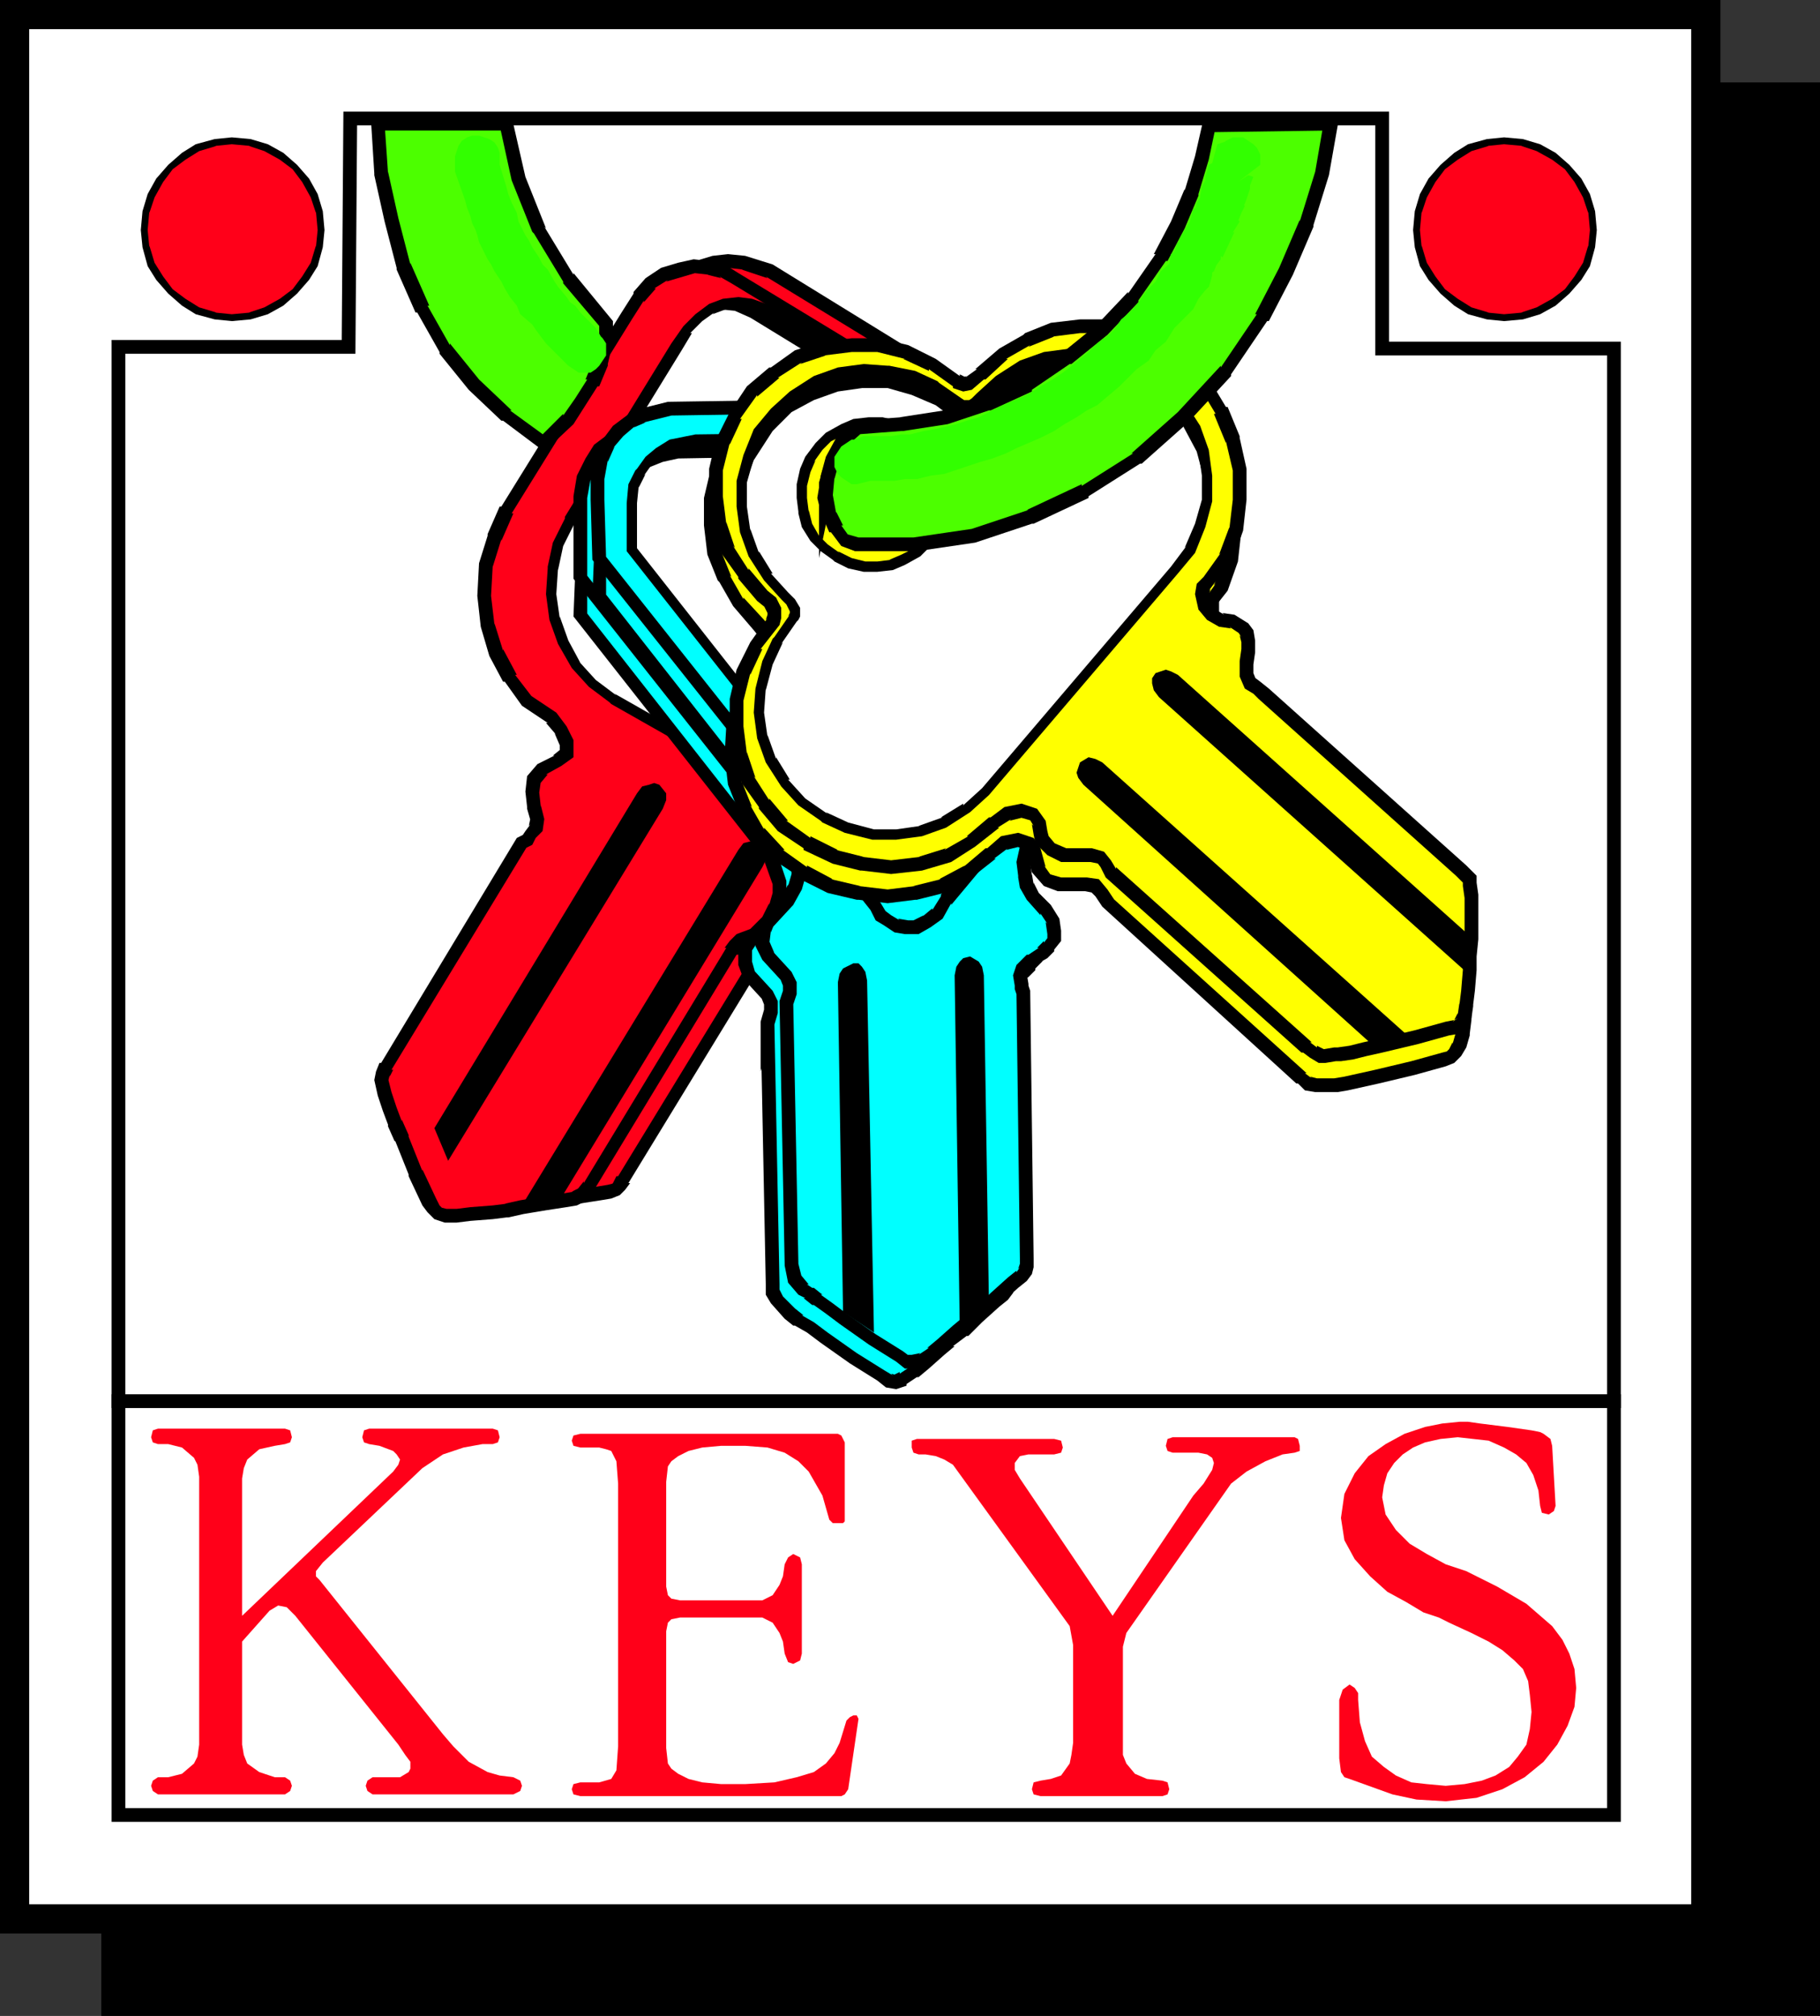
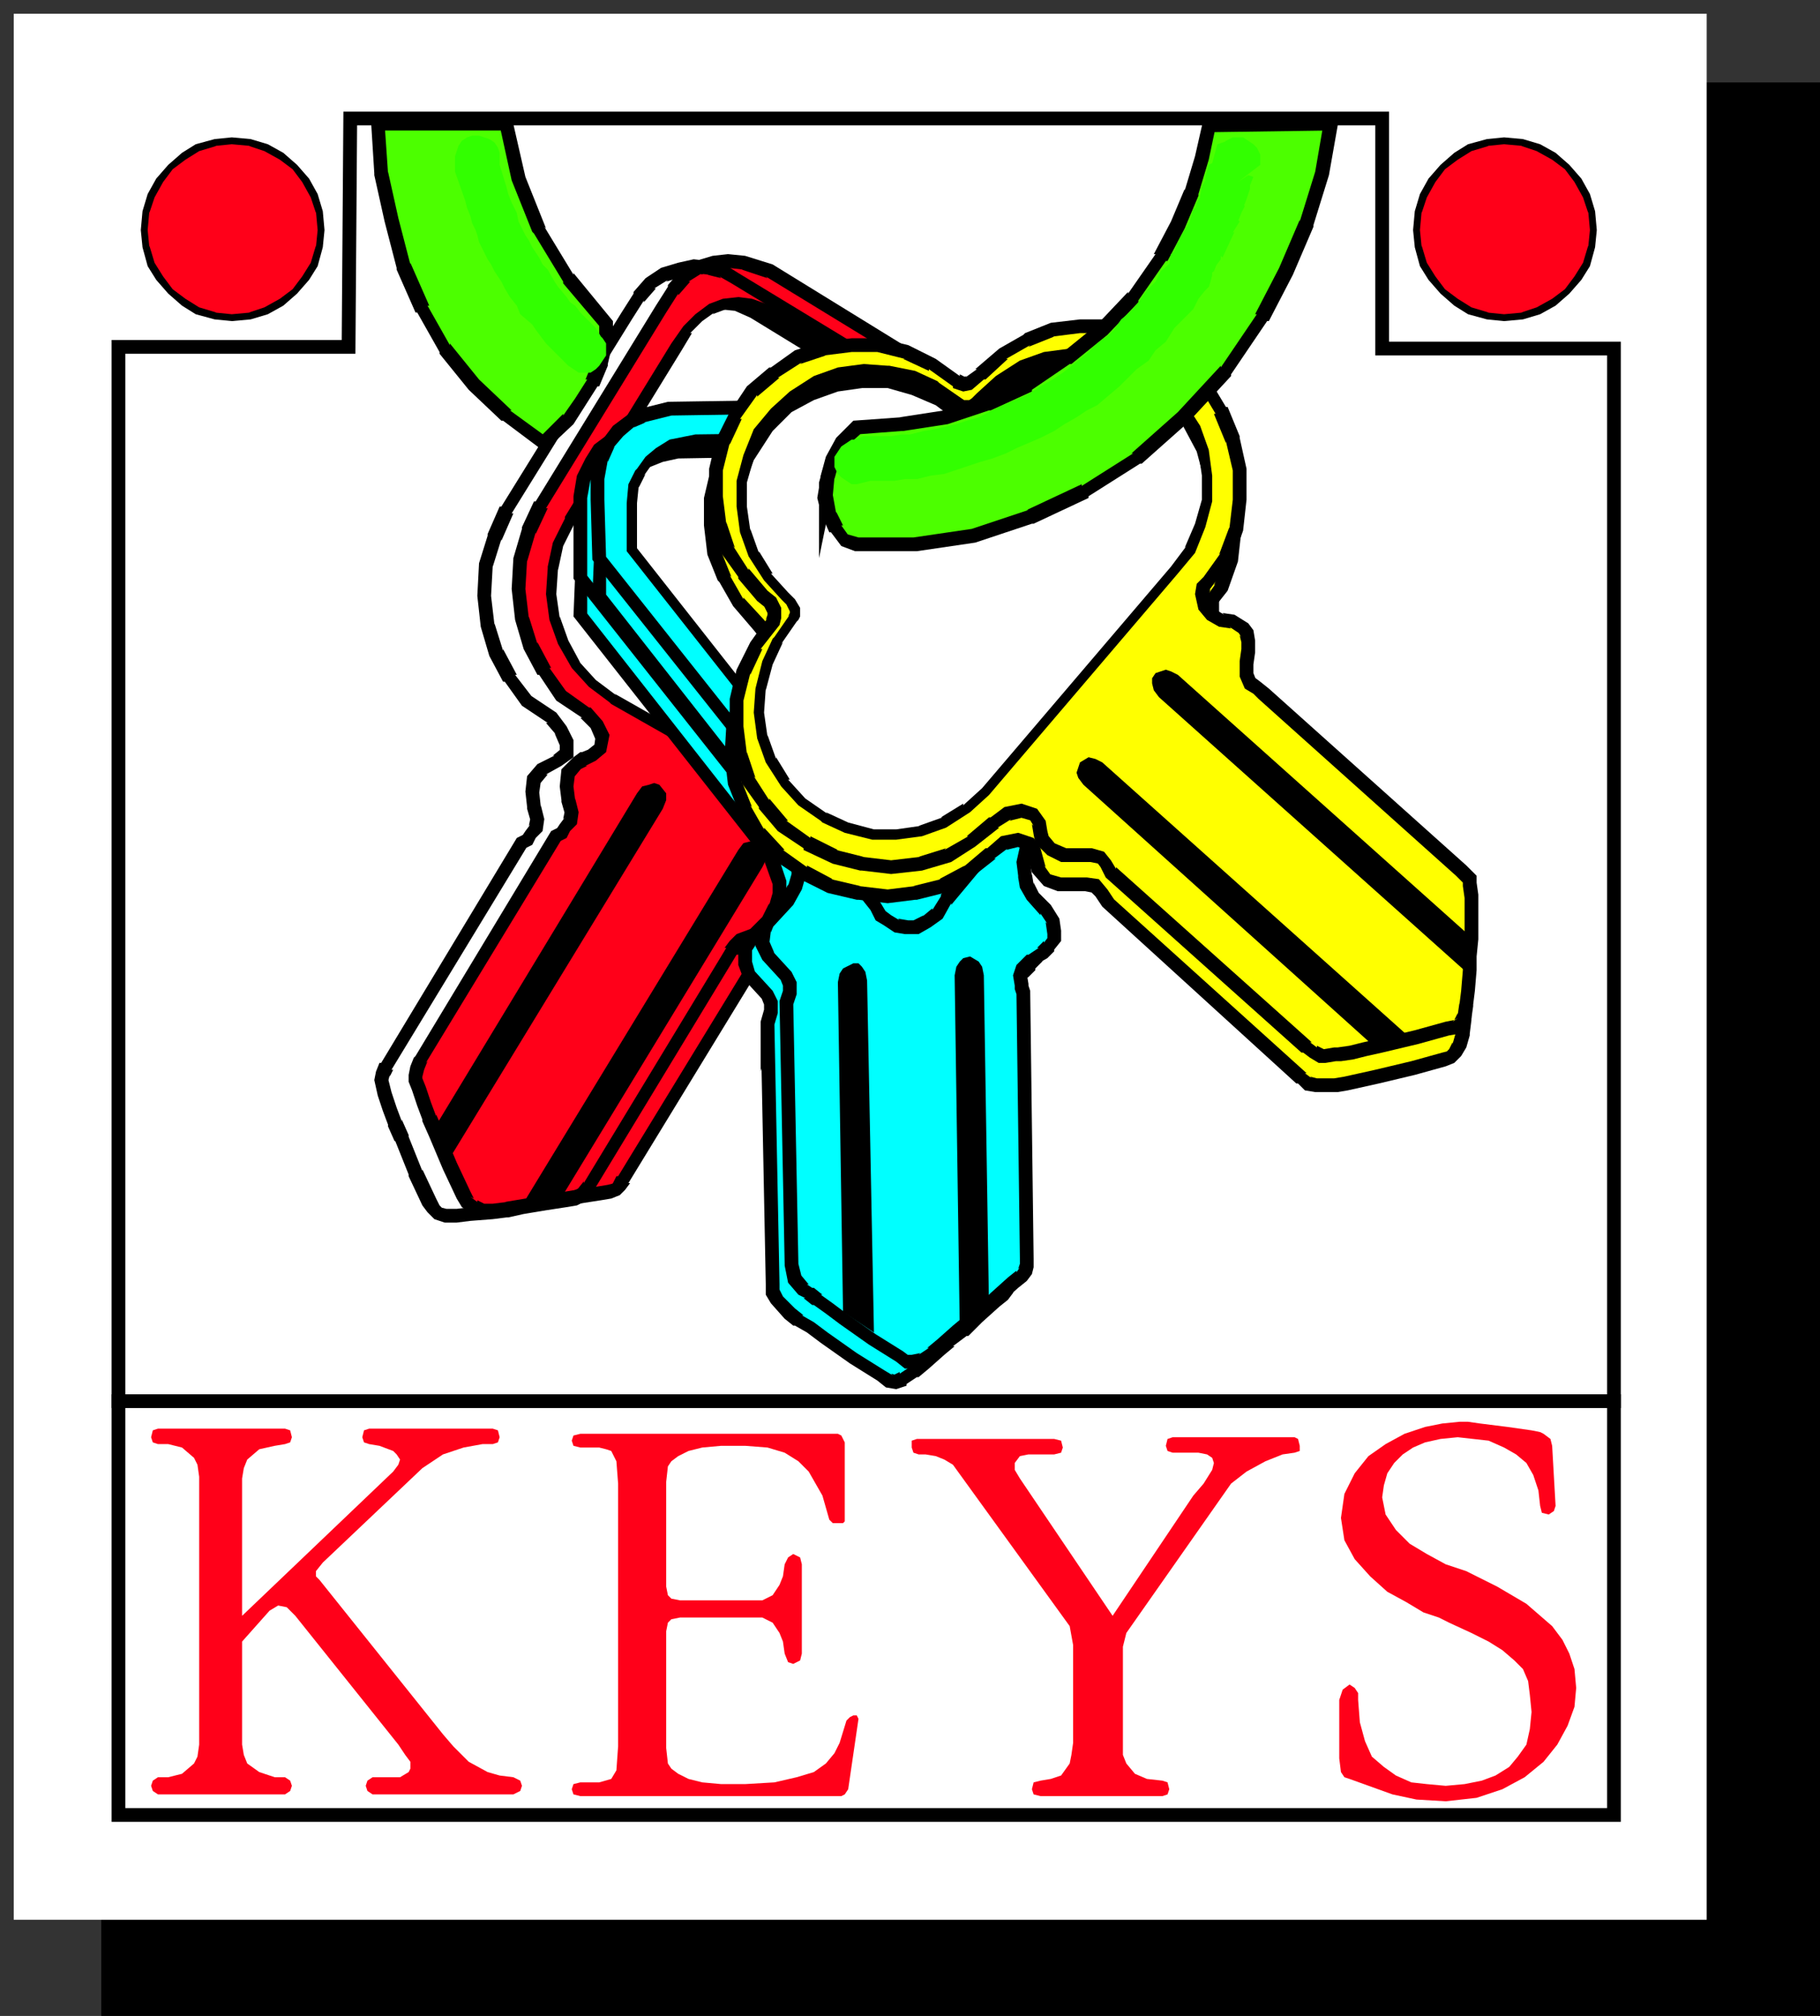
<svg xmlns="http://www.w3.org/2000/svg" xmlns:ns1="http://sodipodi.sourceforge.net/DTD/sodipodi-0.dtd" xmlns:ns2="http://www.inkscape.org/namespaces/inkscape" version="1.0" width="26.924mm" height="29.82mm" id="svg72" ns1:docname="Keys 1.wmf">
  <rect width="100%" height="100%" fill="#333333" stroke="none" />
  <ns1:namedview id="namedview72" pagecolor="#ffffff" bordercolor="#000000" borderopacity="0.25" ns2:showpageshadow="2" ns2:pageopacity="0.0" ns2:pagecheckerboard="0" ns2:deskcolor="#d1d1d1" ns2:document-units="mm" />
  <defs id="defs1">
    <pattern id="WMFhbasepattern" patternUnits="userSpaceOnUse" width="6" height="6" x="0" y="0" />
  </defs>
  <path style="fill:#000000;fill-opacity:1;fill-rule:evenodd;stroke:none" d="M 100.992,111.936 V 5.376 H 6.432 v 106.56 z" id="path1" />
  <path style="fill:#000000;fill-opacity:1;fill-rule:nonzero;stroke:none" d="M 101.76,112.704 V 4.608 H 5.664 v 108.096 h 96.096 l -0.768,-1.632 H 6.432 l 0.864,0.864 V 5.376 L 6.432,6.24 h 94.56 l -0.864,-0.864 v 106.56 l 0.864,-0.864 z" id="path2" />
  <path style="fill:#ffffff;fill-opacity:1;fill-rule:evenodd;stroke:none" d="M 95.424,107.328 V 0.768 H 0.768 v 106.56 z" id="path3" />
-   <path style="fill:#000000;fill-opacity:1;fill-rule:nonzero;stroke:none" d="M 96.192,108.096 V 0 H 0 v 108.096 h 96.192 l -0.768,-1.632 H 0.768 l 0.864,0.864 V 0.768 L 0.768,1.632 H 95.424 L 94.56,0.768 v 106.56 l 0.864,-0.864 z" id="path4" />
  <path style="fill:#ffffff;fill-opacity:1;fill-rule:evenodd;stroke:none" d="M 90.24,101.472 V 78.336 H 6.624 v 23.136 z" id="path5" />
  <path style="fill:#000000;fill-opacity:1;fill-rule:nonzero;stroke:none" d="M 90.624,101.856 V 77.952 H 6.24 v 23.904 H 90.624 L 90.24,101.088 H 6.624 l 0.384,0.384 V 78.336 L 6.624,78.72 H 90.24 l -0.384,-0.384 v 23.136 l 0.384,-0.384 z" id="path6" />
  <path style="fill:#ffffff;fill-opacity:1;fill-rule:evenodd;stroke:none" d="M 19.584,6.624 H 77.28 V 19.488 H 90.24 V 78.336 H 6.624 V 19.392 h 12.864 z" id="path7" />
  <path style="fill:#000000;fill-opacity:1;fill-rule:nonzero;stroke:none" d="M 19.968,6.624 19.584,7.008 H 77.28 L 76.896,6.624 V 19.872 H 90.24 L 89.856,19.488 V 78.336 L 90.24,77.952 H 6.624 l 0.384,0.384 V 19.392 L 6.624,19.776 H 19.872 L 19.968,6.624 19.2,6.24 19.104,19.392 19.488,19.008 H 6.24 V 78.72 H 90.624 V 19.104 H 77.28 l 0.384,0.384 V 6.24 H 19.2 Z" id="path8" />
  <path style="fill:#ff0019;fill-opacity:1;fill-rule:evenodd;stroke:none" d="m 12.96,17.76 1.056,-0.096 0.864,-0.288 0.864,-0.48 0.768,-0.576 0.576,-0.768 0.48,-0.768 0.288,-0.96 0.096,-0.96 L 17.856,11.808 17.568,10.944 17.088,10.08 16.512,9.312 15.744,8.736 14.88,8.256 14.016,7.968 12.96,7.872 12,7.968 11.04,8.256 10.272,8.736 9.504,9.312 8.928,10.08 l -0.48,0.864 -0.288,0.864 -0.096,1.056 0.096,0.96 0.288,0.96 0.48,0.768 0.576,0.768 0.768,0.576 0.768,0.48 0.96,0.288 z" id="path9" />
  <path style="fill:#000000;fill-opacity:1;fill-rule:nonzero;stroke:none" d="m 12.96,17.952 1.056,-0.096 0.96,-0.288 0.864,-0.48 0.768,-0.672 0.672,-0.768 0.48,-0.768 0.288,-1.056 0.096,-0.96 L 18.048,11.808 17.76,10.848 17.28,9.984 16.608,9.216 15.84,8.544 14.976,8.064 14.016,7.776 12.96,7.68 12,7.776 10.944,8.064 10.176,8.544 9.408,9.216 8.736,9.984 l -0.48,0.864 -0.288,0.96 -0.096,1.056 0.096,0.96 0.288,1.056 0.48,0.768 0.672,0.768 0.768,0.672 0.768,0.48 1.056,0.288 0.96,0.096 V 17.568 L 12,17.472 h 0.096 L 11.136,17.184 10.368,16.704 9.6,16.128 9.696,16.224 9.12,15.456 8.64,14.688 8.352,13.728 v 0.096 l -0.096,-0.96 0.096,-1.056 v 0.096 L 8.64,11.04 9.12,10.176 9.696,9.408 9.6,9.504 10.368,8.928 11.136,8.448 12.096,8.16 H 12 L 12.96,8.064 14.016,8.16 H 13.92 l 0.864,0.288 0.864,0.48 0.768,0.576 -0.096,-0.096 0.576,0.768 0.48,0.864 0.288,0.864 v -0.096 l 0.096,1.056 -0.096,0.96 v -0.096 l -0.288,0.96 -0.48,0.768 -0.576,0.768 0.096,-0.096 -0.768,0.576 -0.864,0.48 -0.864,0.288 h 0.096 l -1.056,0.096 z" id="path10" />
  <path style="fill:#ff0019;fill-opacity:1;fill-rule:evenodd;stroke:none" d="m 84.096,17.76 1.056,-0.096 0.864,-0.288 0.864,-0.48 0.768,-0.576 0.576,-0.768 0.48,-0.768 0.288,-0.96 0.096,-0.96 L 88.992,11.808 88.704,10.944 88.224,10.08 87.648,9.312 86.88,8.736 86.016,8.256 85.152,7.968 84.096,7.872 l -0.96,0.096 -0.96,0.288 -0.768,0.48 -0.768,0.576 -0.576,0.768 -0.48,0.864 -0.288,0.864 -0.096,1.056 0.096,0.96 0.288,0.96 0.48,0.768 0.576,0.768 0.768,0.576 0.768,0.48 0.96,0.288 z" id="path11" />
  <path style="fill:#000000;fill-opacity:1;fill-rule:nonzero;stroke:none" d="m 84.096,17.952 1.056,-0.096 0.96,-0.288 0.864,-0.48 0.768,-0.672 0.672,-0.768 0.48,-0.768 0.288,-1.056 0.096,-0.96 -0.096,-1.056 -0.288,-0.96 -0.48,-0.864 -0.672,-0.768 -0.768,-0.672 -0.864,-0.48 -0.96,-0.288 -1.056,-0.096 -0.96,0.096 -1.056,0.288 -0.768,0.48 -0.768,0.672 -0.672,0.768 -0.48,0.864 -0.288,0.96 -0.096,1.056 0.096,0.96 0.288,1.056 0.48,0.768 0.672,0.768 0.768,0.672 0.768,0.48 1.056,0.288 0.96,0.096 v -0.384 l -0.96,-0.096 h 0.096 l -0.96,-0.288 -0.768,-0.48 -0.768,-0.576 0.096,0.096 -0.576,-0.768 -0.48,-0.768 -0.288,-0.96 v 0.096 l -0.096,-0.96 0.096,-1.056 v 0.096 l 0.288,-0.864 0.48,-0.864 0.576,-0.768 -0.096,0.096 0.768,-0.576 0.768,-0.48 0.96,-0.288 h -0.096 l 0.96,-0.096 1.056,0.096 h -0.096 l 0.864,0.288 0.864,0.48 0.768,0.576 -0.096,-0.096 0.576,0.768 0.48,0.864 0.288,0.864 v -0.096 l 0.096,1.056 -0.096,0.96 v -0.096 l -0.288,0.96 -0.48,0.768 -0.576,0.768 0.096,-0.096 -0.768,0.576 -0.864,0.48 -0.864,0.288 h 0.096 l -1.056,0.096 z" id="path12" />
  <path style="fill:#ff0019;fill-opacity:1;fill-rule:evenodd;stroke:none" d="m 13.536,91.776 v 5.76 l 0.096,0.576 0.192,0.48 0.672,0.48 0.864,0.288 h 0.576 l 0.288,0.192 0.096,0.288 -0.096,0.288 -0.288,0.192 H 8.832 L 8.544,100.128 8.448,99.84 8.544,99.552 8.832,99.36 h 0.576 l 0.768,-0.192 0.672,-0.576 0.192,-0.384 0.096,-0.672 V 82.56 L 11.04,81.888 10.848,81.504 10.176,80.928 9.408,80.736 H 8.832 L 8.544,80.64 8.448,80.352 8.544,79.968 8.832,79.872 h 7.104 l 0.288,0.096 0.096,0.384 -0.096,0.288 -0.288,0.096 -0.576,0.096 -0.864,0.192 -0.672,0.576 -0.192,0.48 -0.096,0.576 v 7.68 L 21.984,82.272 22.272,81.888 22.368,81.6 22.176,81.312 21.984,81.12 21.216,80.832 20.64,80.736 20.352,80.64 20.256,80.352 20.352,79.968 20.64,79.872 h 6.912 l 0.288,0.096 0.096,0.384 -0.096,0.288 -0.288,0.096 h -0.576 l -1.056,0.192 -1.152,0.384 -1.152,0.768 -5.568,5.28 -0.384,0.48 v 0.288 l 0.192,0.192 6.912,8.64 0.576,0.672 0.864,0.864 1.056,0.576 0.672,0.192 0.768,0.096 0.384,0.192 0.096,0.288 -0.096,0.288 -0.384,0.192 h -7.872 l -0.288,-0.192 -0.096,-0.288 0.096,-0.288 0.288,-0.192 h 0.96 0.576 l 0.48,-0.288 0.096,-0.192 v -0.384 l -0.288,-0.384 -0.384,-0.576 -5.76,-7.2 -0.48,-0.48 -0.48,-0.096 -0.48,0.288 z" id="path13" />
  <path style="fill:#ff0019;fill-opacity:1;fill-rule:evenodd;stroke:none" d="M 34.56,82.944 34.464,81.696 34.176,81.12 33.888,81.024 33.504,80.928 h -1.056 l -0.384,-0.096 -0.096,-0.288 0.096,-0.288 0.384,-0.096 h 14.4 l 0.192,0.096 0.192,0.384 v 4.416 l -0.096,0.096 H 46.56 L 46.368,84.96 45.984,83.616 45.216,82.272 44.64,81.696 43.872,81.216 42.912,80.928 41.664,80.832 H 40.32 l -1.056,0.096 -0.768,0.192 -0.576,0.288 -0.384,0.288 -0.192,0.288 -0.096,0.864 v 5.856 l 0.096,0.48 0.192,0.192 0.48,0.096 h 4.224 0.384 l 0.576,-0.288 0.384,-0.576 0.192,-0.48 0.096,-0.672 0.192,-0.384 0.288,-0.192 0.384,0.192 0.096,0.384 v 4.992 l -0.096,0.384 -0.384,0.192 -0.288,-0.096 -0.192,-0.48 -0.096,-0.672 -0.192,-0.48 L 43.2,90.72 42.624,90.432 H 42.24 38.016 l -0.48,0.096 -0.192,0.192 -0.096,0.48 v 6.528 l 0.096,0.864 0.192,0.288 0.384,0.288 0.576,0.288 0.768,0.192 1.056,0.096 h 1.344 l 1.632,-0.096 1.248,-0.288 0.96,-0.288 0.672,-0.48 0.48,-0.576 0.288,-0.576 0.384,-1.248 L 47.52,96 47.712,95.904 h 0.192 l 0.096,0.192 -0.576,3.936 -0.192,0.288 -0.192,0.096 H 32.448 l -0.384,-0.096 -0.096,-0.288 0.096,-0.288 0.384,-0.096 h 1.056 l 0.672,-0.192 0.288,-0.48 0.096,-1.344 z" id="path14" />
  <path style="fill:#ff0019;fill-opacity:1;fill-rule:evenodd;stroke:none" d="M 86.784,80.832 86.688,80.448 86.304,80.16 86.112,80.064 85.632,79.968 84.288,79.776 82.752,79.584 82.08,79.488 H 81.6 l -0.96,0.096 -0.96,0.192 -1.152,0.384 -1.056,0.576 -0.96,0.672 -0.768,0.96 -0.576,1.152 -0.192,1.344 0.192,1.248 0.576,1.056 0.864,0.96 0.96,0.864 1.056,0.576 0.96,0.576 0.864,0.288 0.576,0.288 1.248,0.576 0.96,0.48 0.768,0.48 0.672,0.576 0.48,0.48 0.288,0.672 0.096,0.768 0.096,0.96 -0.096,0.96 -0.192,0.864 -0.48,0.672 -0.48,0.576 -0.768,0.48 -0.768,0.288 -0.96,0.192 -1.056,0.096 -1.056,-0.096 -0.864,-0.096 -0.864,-0.384 -0.672,-0.48 -0.672,-0.576 -0.384,-0.864 -0.288,-1.056 -0.096,-1.248 v -0.384 l -0.192,-0.288 -0.288,-0.192 -0.384,0.288 -0.192,0.576 v 3.264 l 0.096,0.768 0.192,0.288 0.288,0.096 2.4,0.864 1.344,0.288 1.632,0.096 1.728,-0.192 1.44,-0.48 1.248,-0.672 1.056,-0.864 0.768,-0.96 0.576,-1.056 0.384,-1.056 0.096,-1.056 -0.096,-1.056 -0.288,-0.864 -0.384,-0.768 -0.576,-0.768 -1.44,-1.248 -1.632,-0.96 -0.768,-0.384 -0.96,-0.48 -1.152,-0.384 -1.056,-0.576 -0.96,-0.576 -0.768,-0.768 -0.576,-0.864 -0.192,-0.96 0.096,-0.672 0.192,-0.672 0.384,-0.576 0.48,-0.48 0.576,-0.384 0.672,-0.288 0.864,-0.192 0.96,-0.096 1.728,0.192 0.864,0.384 0.672,0.384 0.576,0.48 0.384,0.672 0.288,0.864 0.096,0.864 0.096,0.384 0.384,0.096 0.288,-0.192 0.096,-0.288 z" id="path15" />
  <path style="fill:#ff0019;fill-opacity:1;fill-rule:evenodd;stroke:none" d="m 62.784,97.536 v 0.576 l 0.192,0.48 0.48,0.576 0.672,0.288 0.864,0.096 0.288,0.096 0.096,0.384 -0.096,0.288 -0.288,0.096 h -6.816 l -0.384,-0.096 -0.096,-0.288 0.096,-0.384 0.384,-0.096 0.576,-0.096 0.576,-0.192 0.48,-0.672 0.096,-0.48 L 60,97.44 V 91.968 L 59.808,90.912 53.28,81.888 52.8,81.6 52.32,81.408 51.744,81.312 H 51.36 l -0.288,-0.096 -0.096,-0.288 v -0.384 l 0.288,-0.096 h 7.68 l 0.384,0.096 0.096,0.384 -0.096,0.288 -0.384,0.096 h -1.44 l -0.48,0.096 -0.288,0.384 v 0.384 l 0.288,0.48 5.184,7.68 4.512,-6.72 0.576,-0.672 0.48,-0.768 0.096,-0.384 -0.096,-0.288 -0.288,-0.192 -0.48,-0.096 h -1.44 L 65.28,81.12 65.184,80.832 65.28,80.448 65.568,80.352 h 6.816 l 0.192,0.096 0.096,0.384 v 0.288 l -0.288,0.096 -0.672,0.096 -0.96,0.384 -1.056,0.576 -0.864,0.672 -5.856,8.352 -0.192,0.768 z" id="path16" />
  <path style="fill:#ff0019;fill-opacity:1;fill-rule:evenodd;stroke:none" d="m 59.808,45.504 6.048,-9.984 0.576,-0.96 0.384,-0.96 0.192,-0.96 V 31.68 L 66.72,30.72 66.336,29.856 65.568,29.088 64.512,28.32 43.008,15.168 l -1.44,-0.48 -0.864,-0.096 -0.768,0.096 -0.864,0.288 -0.768,0.48 -0.672,0.768 -0.672,1.056 -6.72,10.944 -0.672,1.44 -0.48,1.632 -0.096,1.632 0.192,1.632 0.48,1.536 0.768,1.44 0.96,1.344 1.344,0.96 0.672,0.672 0.288,0.672 -0.096,0.672 -0.48,0.384 -0.48,0.192 -0.384,0.192 -0.48,0.576 -0.096,0.768 0.096,0.768 0.192,0.672 -0.096,0.48 -0.288,0.384 -0.192,0.288 -0.288,0.192 -7.584,12.48 -0.192,0.48 -0.096,0.384 v 0.288 l 0.192,0.48 0.096,0.288 0.192,0.576 0.288,0.768 0.384,0.864 0.768,1.824 0.768,1.632 0.192,0.384 0.384,0.288 0.384,0.192 h 0.672 l 0.768,-0.096 1.152,-0.192 0.768,-0.096 0.864,-0.192 1.152,-0.192 1.248,-0.192 0.576,-0.096 0.384,-0.096 0.192,-0.192 0.192,-0.384 7.68,-12.576 0.288,-0.576 0.192,-0.384 0.288,-0.288 0.672,-0.096 h 0.768 l 0.48,-0.096 0.384,-0.192 0.288,-0.288 0.288,-0.576 v -0.672 l 0.192,-0.576 0.384,-0.48 0.576,-0.192 h 0.384 l 0.48,0.192 1.44,0.672 1.632,0.288 1.632,-0.096 1.632,-0.384 1.536,-0.672 1.44,-0.96 1.344,-1.152 z" id="path17" />
  <path style="fill:#000000;fill-opacity:1;fill-rule:nonzero;stroke:none" d="m 60.096,45.696 6.048,-9.984 0.576,-0.96 0.096,-0.096 0.384,-0.96 0.192,-1.056 v -1.056 l -0.288,-0.96 V 30.528 L 66.624,29.664 65.856,28.8 H 65.76 L 64.704,28.032 43.2,14.784 l -1.536,-0.48 -0.96,-0.096 -0.864,0.096 -0.96,0.288 -0.864,0.576 -0.672,0.768 v 0.096 l -0.672,1.056 -6.72,10.944 h -0.096 l -0.672,1.44 v 0.096 l -0.48,1.632 -0.096,1.728 0.192,1.728 0.48,1.632 0.768,1.44 h 0.096 l 0.96,1.44 1.44,0.96 h -0.096 l 0.672,0.672 -0.096,-0.096 0.288,0.672 v -0.288 l -0.096,0.672 0.096,-0.192 -0.48,0.384 0.192,-0.096 -0.48,0.192 h -0.096 l -0.384,0.288 -0.672,0.672 -0.096,0.96 0.096,0.768 v 0.096 l 0.192,0.672 v -0.192 l -0.096,0.48 0.096,-0.096 -0.288,0.384 -0.192,0.288 0.096,-0.096 -0.384,0.192 -7.584,12.576 -0.096,0.096 -0.192,0.48 -0.096,0.48 v 0.384 l 0.192,0.48 0.288,0.864 0.288,0.768 v 0.096 l 0.384,0.864 0.768,1.824 0.768,1.632 0.288,0.48 0.96,0.576 h 0.768 l 0.768,-0.096 h 0.096 l 1.152,-0.192 H 29.472 L 30.24,67.68 h 0.096 l 0.864,-0.192 1.152,-0.192 1.248,-0.192 0.576,-0.096 0.48,-0.192 0.288,-0.288 0.288,-0.384 h -0.096 l 7.68,-12.576 h 0.096 l 0.48,-0.96 -0.096,0.096 0.288,-0.288 -0.192,0.096 0.672,-0.096 h -0.096 0.768 l 0.576,-0.096 0.48,-0.288 0.384,-0.384 0.384,-0.672 v -0.768 0.096 l 0.192,-0.576 -0.096,0.192 0.384,-0.48 -0.192,0.096 0.576,-0.192 h -0.096 0.384 -0.096 l 0.48,0.192 H 48 l 1.536,0.672 1.728,0.288 1.632,-0.096 h 0.096 l 1.632,-0.384 1.632,-0.672 1.44,-1.056 h 0.096 l 1.344,-1.152 0.96,-1.44 -0.576,-0.384 -0.96,1.344 V 46.56 l -1.344,1.152 h 0.096 l -1.44,0.96 v -0.096 l -1.536,0.672 h 0.096 L 52.8,49.632 h 0.096 l -1.632,0.096 H 51.36 L 49.728,49.44 h 0.096 l -1.44,-0.672 h -0.096 l -0.48,-0.192 h -0.576 l -0.672,0.288 -0.576,0.576 -0.192,0.672 v 0.768 -0.192 l -0.288,0.576 0.096,-0.096 -0.288,0.288 0.096,-0.096 -0.384,0.192 h 0.096 l -0.48,0.096 h 0.096 -0.768 -0.096 l -0.768,0.096 -0.384,0.48 -0.576,0.96 H 42.24 L 34.56,65.76 h -0.096 l -0.192,0.384 0.096,-0.096 -0.192,0.192 0.192,-0.096 -0.384,0.096 -0.576,0.096 -1.248,0.192 -1.152,0.192 -0.864,0.192 h 0.096 l -0.768,0.096 H 29.376 L 28.224,67.2 h 0.096 l -0.768,0.096 H 26.88 27.072 L 26.688,67.104 V 67.2 l -0.384,-0.288 0.192,0.096 -0.192,-0.384 -0.768,-1.632 -0.768,-1.824 -0.384,-0.864 V 62.4 l -0.288,-0.768 -0.288,-0.864 -0.192,-0.48 v 0.096 -0.288 0.096 l 0.096,-0.384 0.192,-0.48 -0.096,0.096 7.584,-12.48 -0.096,0.096 0.384,-0.192 0.192,-0.384 0.384,-0.384 0.096,-0.672 -0.192,-0.768 v 0.096 l -0.096,-0.768 0.096,-0.768 -0.096,0.288 0.48,-0.576 -0.096,0.096 0.384,-0.192 h -0.096 l 0.576,-0.288 0.576,-0.48 0.192,-0.96 -0.384,-0.768 -0.672,-0.768 h -0.096 l -1.344,-0.96 0.096,0.096 -0.96,-1.344 h 0.096 l -0.768,-1.44 V 36 l -0.48,-1.536 v 0.096 l -0.192,-1.632 0.096,-1.632 v 0.096 l 0.48,-1.632 v 0.096 l 0.672,-1.44 h -0.096 l 6.72,-10.944 0.672,-1.056 v 0.096 l 0.672,-0.768 h -0.096 l 0.768,-0.48 -0.096,0.096 0.864,-0.288 h -0.096 l 0.768,-0.096 0.864,0.096 h -0.096 l 1.44,0.48 -0.096,-0.096 21.504,13.152 1.056,0.768 H 65.28 l 0.768,0.768 -0.096,-0.096 0.384,0.864 v -0.096 l 0.288,0.96 v -0.096 0.96 -0.096 l -0.192,0.96 -0.384,0.96 0.096,-0.096 -0.576,0.96 -6.048,9.984 z" id="path18" />
-   <path style="fill:#ff0019;fill-opacity:1;fill-rule:evenodd;stroke:none" d="m 57.888,45.888 6.048,-9.984 0.576,-0.96 0.384,-0.96 0.192,-0.96 v -0.96 L 64.8,31.104 64.416,30.24 63.648,29.376 62.592,28.608 41.088,15.552 40.416,15.168 39.648,14.976 38.784,14.88 l -0.768,0.192 -0.864,0.288 -0.768,0.48 -0.672,0.768 -0.672,1.056 -6.72,10.848 -0.672,1.536 -0.48,1.536 -0.096,1.728 0.192,1.632 0.48,1.536 0.768,1.44 0.96,1.248 1.344,0.96 0.576,0.672 0.288,0.672 v 0.672 l -0.48,0.384 -0.864,0.48 -0.48,0.576 -0.096,0.672 0.096,0.864 0.192,0.672 -0.096,0.48 -0.288,0.384 -0.192,0.288 -0.288,0.192 -7.584,12.48 -0.192,0.384 -0.096,0.384 0.192,0.768 0.096,0.288 0.192,0.576 0.288,0.768 0.384,0.864 0.768,1.92 0.768,1.632 0.192,0.384 0.288,0.288 0.384,0.096 h 0.672 l 0.768,-0.096 1.248,-0.096 0.768,-0.096 0.864,-0.192 1.152,-0.192 1.248,-0.192 0.576,-0.096 0.384,-0.192 0.384,-0.48 7.68,-12.672 0.288,-0.48 0.192,-0.384 0.288,-0.288 0.672,-0.192 h 0.768 l 0.48,-0.096 0.384,-0.192 0.288,-0.192 0.288,-0.672 v -0.672 l 0.192,-0.48 0.384,-0.48 0.576,-0.288 h 0.384 l 0.48,0.192 1.44,0.672 1.632,0.288 1.632,-0.096 1.632,-0.288 1.536,-0.672 1.44,-0.96 1.344,-1.152 z" id="path19" />
  <path style="fill:#000000;fill-opacity:1;fill-rule:nonzero;stroke:none" d="m 58.176,46.08 6.048,-9.984 0.576,-0.96 0.096,-0.096 0.384,-0.96 0.192,-1.056 v -1.056 l -0.288,-0.96 V 30.912 L 64.704,30.048 63.936,29.088 62.784,28.32 41.28,15.264 40.512,14.784 39.744,14.592 h -0.096 l -0.864,-0.096 -0.864,0.192 -0.96,0.288 -0.864,0.576 -0.672,0.768 v 0.096 l -0.672,1.056 -6.72,10.848 h -0.096 l -0.672,1.536 v 0.096 l -0.48,1.536 -0.096,1.824 0.192,1.728 0.48,1.632 0.768,1.44 h 0.096 l 0.96,1.344 1.44,0.96 h -0.096 l 0.576,0.672 -0.096,-0.096 0.288,0.672 v -0.192 0.672 l 0.096,-0.288 -0.48,0.384 h 0.096 l -0.96,0.48 -0.576,0.672 -0.096,0.864 0.096,0.864 v 0.096 l 0.192,0.672 v -0.192 l -0.096,0.48 0.096,-0.096 -0.288,0.384 -0.192,0.288 0.096,-0.096 -0.384,0.192 -7.584,12.576 h -0.096 l -0.192,0.48 -0.096,0.48 0.192,0.864 0.288,0.864 0.288,0.768 v 0.096 l 0.384,0.864 v -0.096 l 0.768,1.92 v 0.096 l 0.768,1.632 0.288,0.384 0.384,0.384 0.576,0.192 h 0.672 l 0.768,-0.096 1.248,-0.096 0.768,-0.096 h 0.096 l 0.864,-0.192 1.152,-0.192 1.248,-0.192 0.576,-0.096 0.576,-0.288 0.384,-0.48 v -0.096 l 7.68,-12.672 0.288,-0.48 h 0.096 l 0.192,-0.384 -0.096,0.096 0.288,-0.288 -0.192,0.096 0.672,-0.192 h -0.096 0.768 l 0.576,-0.096 0.48,-0.192 V 52.32 l 0.384,-0.192 0.384,-0.864 v -0.768 0.096 l 0.192,-0.48 -0.096,0.192 0.384,-0.48 -0.096,0.096 0.576,-0.288 h -0.192 0.384 -0.096 l 0.48,0.192 H 46.08 l 1.536,0.672 1.728,0.288 1.632,-0.096 h 0.096 l 1.632,-0.288 1.632,-0.672 1.44,-1.056 h 0.096 l 1.344,-1.152 0.96,-1.44 -0.576,-0.384 -0.96,1.344 v -0.096 l -1.344,1.152 h 0.096 l -1.44,0.96 V 48.96 l -1.536,0.672 h 0.096 L 50.88,49.92 h 0.096 l -1.632,0.096 h 0.096 l -1.632,-0.288 h 0.096 l -1.44,-0.672 h -0.096 l -0.48,-0.192 h -0.576 l -0.768,0.384 -0.384,0.576 -0.288,0.576 v 0.768 -0.192 l -0.288,0.672 0.192,-0.096 -0.288,0.192 V 51.648 L 43.104,51.84 H 43.2 l -0.48,0.096 h 0.096 -0.864 l -0.768,0.288 -0.384,0.384 -0.288,0.384 h 0.096 l -0.288,0.48 -7.68,12.672 v -0.096 l -0.384,0.48 0.096,-0.096 -0.384,0.192 h 0.096 l -0.576,0.096 -1.248,0.192 -1.152,0.192 -0.864,0.192 h 0.096 l -0.768,0.096 -1.248,0.096 -0.768,0.096 h -0.672 0.096 l -0.384,-0.096 0.192,0.096 -0.288,-0.288 0.096,0.096 -0.192,-0.384 -0.768,-1.632 v 0.096 l -0.768,-1.92 v -0.096 l -0.384,-0.864 v 0.096 L 22.176,61.92 21.888,61.056 21.696,60.288 v 0.192 l 0.096,-0.384 v 0.096 l 0.192,-0.384 h -0.096 l 7.584,-12.48 -0.096,0.096 0.384,-0.192 0.192,-0.384 0.384,-0.384 0.096,-0.672 -0.192,-0.768 v 0.096 l -0.096,-0.864 v 0.096 l 0.096,-0.672 -0.096,0.192 0.48,-0.576 h -0.096 l 0.864,-0.48 0.672,-0.48 v -0.96 L 31.68,40.608 31.104,39.84 29.664,38.88 29.76,38.976 28.8,37.728 h 0.096 l -0.768,-1.44 v 0.096 l -0.48,-1.536 v 0.096 l -0.192,-1.632 0.096,-1.728 v 0.096 l 0.48,-1.536 v 0.096 l 0.672,-1.536 H 28.608 L 35.328,17.856 36,16.8 v 0.096 l 0.672,-0.768 h -0.096 l 0.768,-0.48 -0.096,0.096 1.632,-0.48 h -0.096 l 0.864,0.096 h -0.096 l 0.768,0.192 -0.096,-0.096 0.672,0.384 21.504,13.056 1.056,0.768 H 63.36 l 0.768,0.864 -0.096,-0.096 0.384,0.864 V 31.2 l 0.288,0.96 v -0.096 0.96 -0.096 l -0.192,0.96 -0.384,0.96 0.096,-0.096 -0.576,0.96 -6.048,9.984 z" id="path20" />
  <path style="fill:#000000;fill-opacity:1;fill-rule:evenodd;stroke:none" d="M 31.296,67.104 42.624,48.48 42.816,48.096 V 47.712 L 42.528,47.136 42.24,47.04 H 41.952 L 41.568,47.136 41.28,47.52 29.184,67.392 Z" id="path21" />
  <path style="fill:#000000;fill-opacity:1;fill-rule:evenodd;stroke:none" d="m 24.288,63.072 11.328,-18.72 0.288,-0.384 0.384,-0.096 0.288,-0.096 0.288,0.096 0.384,0.48 v 0.384 l -0.192,0.48 -12,19.68 z" id="path22" />
  <path style="fill:#ffffff;fill-opacity:1;fill-rule:evenodd;stroke:none" d="m 31.872,29.088 5.952,-9.696 0.576,-0.96 0.672,-0.672 0.672,-0.48 0.768,-0.288 0.768,-0.096 0.672,0.096 1.344,0.48 19.296,11.808 0.96,0.672 0.672,0.768 0.48,0.768 0.192,0.768 v 0.864 l -0.192,0.864 -0.288,0.96 -0.48,0.864 -5.568,8.928 -0.864,1.152 -1.056,0.96 L 55.2,47.616 53.952,48 52.512,48.192 51.168,48.096 49.824,47.808 48.48,47.136 34.272,39.072 33.12,38.208 32.16,37.152 31.488,35.904 31.008,34.56 30.816,33.216 30.912,31.776 31.2,30.432 Z" id="path23" />
  <path style="fill:#000000;fill-opacity:1;fill-rule:nonzero;stroke:none" d="m 32.16,29.184 v 0.096 l 5.952,-9.696 0.576,-0.96 h -0.096 l 0.672,-0.672 0.672,-0.48 -0.096,0.096 0.768,-0.288 h -0.096 l 0.768,-0.096 0.672,0.096 H 41.856 L 43.2,17.76 H 43.104 L 62.4,29.568 v -0.096 l 0.96,0.672 0.672,0.768 h -0.096 l 0.48,0.768 v -0.096 l 0.192,0.768 v -0.096 0.864 -0.096 l -0.192,0.864 -0.288,0.96 -0.48,0.864 v -0.096 l -5.568,8.928 h 0.096 l -0.864,1.152 -1.056,0.96 V 46.56 l -1.248,0.768 h 0.096 l -1.248,0.384 h 0.096 l -1.44,0.192 -1.344,-0.096 h 0.096 L 49.92,47.52 48.576,46.848 34.368,38.784 l 0.096,0.096 -1.152,-0.864 -0.96,-1.056 0.096,0.096 -0.672,-1.248 -0.48,-1.344 v 0.096 l -0.192,-1.344 0.096,-1.44 v 0.096 l 0.288,-1.344 0.672,-1.344 -0.576,-0.192 -0.672,1.344 -0.288,1.344 v 0.096 l -0.096,1.44 0.192,1.44 0.48,1.344 0.768,1.344 0.96,1.056 1.152,0.864 0.096,0.096 14.208,8.064 1.344,0.672 1.344,0.288 h 0.096 l 1.344,0.096 1.44,-0.192 h 0.096 l 1.248,-0.384 1.344,-0.864 1.056,-0.96 0.864,-1.152 h 0.096 L 64.224,36 v -0.096 l 0.48,-0.864 0.288,-0.96 0.192,-0.96 v -0.864 l -0.192,-0.864 -0.48,-0.864 h -0.096 l -0.672,-0.768 -0.96,-0.672 v -0.096 l -19.392,-11.808 -1.344,-0.48 -0.768,-0.096 -0.864,0.096 -0.768,0.288 -0.768,0.576 -0.672,0.672 -0.672,0.96 -5.952,9.696 v 0.096 z" id="path24" />
  <path style="fill:#000000;fill-opacity:1;fill-rule:evenodd;stroke:none" d="m 40.128,17.28 0.96,0.096 0.864,0.384 19.296,11.808 0.96,0.672 0.672,0.768 0.384,0.864 0.192,0.768 v 0.864 l -0.096,0.864 -0.864,1.728 -5.472,9.024 -0.864,1.152 -0.96,0.864 -1.152,0.672 -1.152,0.48 h 0.48 L 53.76,48.192 54.24,48 l 1.248,-0.48 1.152,-0.672 0.96,-0.864 0.864,-1.152 5.472,-8.928 0.48,-0.864 0.288,-0.96 0.192,-0.864 v -0.864 l -0.192,-0.768 -0.48,-0.768 -0.576,-0.768 -0.96,-0.672 -19.392,-11.808 -0.864,-0.384 -0.96,-0.192 -0.768,0.096 z" id="path25" />
  <path style="fill:#ff0019;fill-opacity:1;fill-rule:evenodd;stroke:none" d="m 46.08,27.744 -0.384,0.672 -0.192,0.768 v 0.768 l 0.096,0.768 0.288,0.768 0.384,0.672 0.48,0.576 0.672,0.48 0.672,0.384 0.768,0.192 h 0.768 l 0.768,-0.096 0.768,-0.288 0.672,-0.384 0.576,-0.48 0.48,-0.672 0.384,-0.672 0.192,-0.768 0.096,-0.768 -0.384,-1.536 -0.48,-0.672 -0.48,-0.576 -0.672,-0.48 -0.672,-0.384 -0.768,-0.192 h -0.768 l -0.768,0.096 -0.768,0.288 -0.672,0.384 -0.576,0.48 z" id="path26" />
  <path style="fill:#000000;fill-opacity:1;fill-rule:nonzero;stroke:none" d="m 45.888,27.552 -0.096,0.096 -0.384,0.672 -0.192,0.864 v 0.768 l 0.096,0.864 0.288,0.768 0.48,0.768 0.48,0.576 0.672,0.48 0.096,0.096 0.672,0.384 0.864,0.192 h 0.768 l 0.864,-0.096 0.768,-0.288 0.768,-0.48 0.576,-0.48 0.48,-0.672 0.096,-0.096 0.384,-0.672 0.192,-0.768 v -0.096 l 0.096,-0.768 -0.384,-1.632 -0.576,-0.768 -0.48,-0.576 -0.672,-0.48 -0.096,-0.096 -0.672,-0.384 -0.864,-0.192 h -0.768 l -0.864,0.096 -0.768,0.288 -0.768,0.48 -0.576,0.48 -0.48,0.672 0.384,0.384 0.48,-0.672 0.576,-0.48 -0.096,0.096 0.672,-0.384 0.768,-0.288 h -0.096 l 0.768,-0.096 h 0.768 -0.096 l 0.768,0.192 0.672,0.384 -0.096,-0.096 0.672,0.48 0.48,0.576 0.48,0.672 -0.096,-0.096 0.384,1.536 v -0.096 l -0.096,0.768 v -0.096 l -0.192,0.768 -0.384,0.672 0.096,-0.096 -0.48,0.672 -0.576,0.48 0.096,-0.096 -0.672,0.384 -0.768,0.288 H 50.4 l -0.768,0.096 h -0.768 0.096 l -0.768,-0.192 -0.672,-0.384 0.096,0.096 -0.672,-0.48 -0.48,-0.576 0.096,0.096 -0.384,-0.672 -0.288,-0.768 v 0.096 l -0.096,-0.768 v -0.768 0.096 l 0.192,-0.768 0.384,-0.672 -0.096,0.096 z" id="path27" />
  <path style="fill:#ffffff;fill-opacity:1;fill-rule:evenodd;stroke:none" d="m 47.04,28.32 -0.384,1.056 0.096,1.056 0.384,1.056 0.864,0.768 1.056,0.384 1.056,-0.096 1.056,-0.384 0.768,-0.864 0.384,-1.056 -0.096,-1.056 -0.384,-1.056 -0.864,-0.768 -1.056,-0.384 -1.056,0.096 -1.056,0.384 z" id="path28" />
  <path style="fill:#000000;fill-opacity:1;fill-rule:nonzero;stroke:none" d="m 46.752,28.128 -0.384,1.248 0.096,1.152 0.48,1.152 0.864,0.864 1.248,0.384 1.152,-0.096 1.152,-0.48 0.864,-0.864 0.384,-1.248 -0.096,-1.152 -0.48,-1.152 -0.864,-0.864 -1.248,-0.384 -1.152,0.096 -1.152,0.48 -0.864,0.864 0.48,0.384 L 48,27.648 47.904,27.744 48.96,27.36 h -0.096 l 1.056,-0.096 h -0.096 l 1.056,0.384 -0.096,-0.096 0.864,0.768 -0.096,-0.096 0.384,1.056 v -0.096 l 0.096,1.056 v -0.096 l -0.384,1.056 0.096,-0.096 -0.768,0.864 0.096,-0.096 -1.056,0.384 h 0.096 l -1.056,0.096 h 0.096 l -1.056,-0.384 0.096,0.096 -0.864,-0.768 0.096,0.096 -0.384,-1.056 v 0.096 l -0.096,-1.056 v 0.096 l 0.384,-1.056 -0.096,0.096 z" id="path29" />
  <path style="fill:#ff0019;fill-opacity:1;fill-rule:evenodd;stroke:none" d="m 49.728,32.64 0.768,-0.48 0.672,-0.672 0.384,-1.056 -0.096,-1.056 -0.384,-1.056 -0.864,-0.768 -0.864,-0.288 -0.96,-0.096 0.576,-0.192 h 0.672 l 0.672,0.096 0.672,0.288 0.864,0.768 0.384,1.056 0.096,1.056 -0.384,1.056 -0.96,0.96 -0.576,0.288 z" id="path30" />
  <path style="fill:#000000;fill-opacity:1;fill-rule:nonzero;stroke:none" d="m 49.728,32.352 0.192,0.576 0.768,-0.576 0.768,-0.672 0.384,-1.248 -0.096,-1.152 -0.48,-1.152 -0.864,-0.864 -0.96,-0.288 -1.056,-0.096 0.096,0.576 0.576,-0.192 h -0.096 0.672 l 0.672,0.096 h -0.096 l 0.672,0.288 -0.096,-0.096 0.864,0.768 -0.096,-0.096 0.384,1.056 v -0.096 l 0.096,1.056 v -0.096 l -0.384,1.056 0.096,-0.096 -0.96,0.96 0.096,-0.096 -0.576,0.288 H 50.4 l -0.672,0.096 -1.248,0.768 2.016,-0.288 0.672,-0.384 1.056,-0.96 0.384,-1.248 -0.096,-1.152 -0.48,-1.152 L 51.168,27.072 50.4,26.784 49.632,26.688 H 48.96 l -1.92,0.672 2.304,0.192 h -0.096 l 0.864,0.288 -0.096,-0.096 0.864,0.768 -0.096,-0.096 0.384,1.056 v -0.096 l 0.096,1.056 v -0.096 l -0.384,1.056 0.096,-0.096 -0.672,0.672 V 31.872 L 48.48,33.12 Z" id="path31" />
  <path style="fill:#00ffff;fill-opacity:1;fill-rule:evenodd;stroke:none" d="m 66.72,33.6 v 2.112 l -9.312,11.136 -0.672,0.864 -0.384,0.864 -0.096,0.768 v 0.672 l 0.192,0.672 0.288,0.576 0.768,0.768 0.288,0.576 0.192,0.672 -0.096,0.288 -0.288,0.384 -0.384,0.384 -0.576,0.384 -0.48,0.48 -0.192,0.48 0.096,0.384 0.096,0.576 0.192,14.784 v 0.384 l -0.096,0.288 -0.192,0.288 -0.48,0.384 -0.96,0.864 -0.768,0.768 -0.768,0.576 -0.576,0.48 -0.864,0.768 -0.576,0.48 -0.576,0.384 -0.384,0.192 -0.384,-0.096 -0.48,-0.288 -1.536,-0.96 L 46.08,74.784 45.312,74.208 44.64,73.824 44.16,73.44 43.968,73.248 43.392,72.672 43.2,72.288 v -0.48 L 42.912,57.12 v 0.096 l 0.192,-0.672 v -0.48 l -0.192,-0.48 -0.48,-0.48 -0.576,-0.576 -0.192,-0.672 v -0.768 l 0.576,-0.864 0.768,-0.768 0.384,-0.768 0.192,-0.672 V 49.344 L 43.104,48 42.24,46.848 32.448,34.368 v -1.92 z" id="path32" />
  <path style="fill:#000000;fill-opacity:1;fill-rule:nonzero;stroke:none" d="M 66.72,33.984 66.336,33.6 v 2.112 L 66.432,35.424 57.12,46.56 v 0.096 l -0.672,0.864 -0.48,0.96 -0.096,0.864 v 0.768 l 0.192,0.672 0.384,0.672 0.768,0.864 -0.096,-0.096 0.288,0.576 v -0.096 l 0.192,0.672 v -0.192 l -0.096,0.288 0.096,-0.096 -0.288,0.384 v -0.096 l -0.384,0.384 h 0.096 l -0.672,0.384 -0.48,0.576 -0.288,0.672 0.096,0.48 0.096,0.576 V 56.64 l 0.192,14.784 v 0.384 -0.096 L 55.872,72 l 0.096,-0.096 -0.192,0.288 v -0.096 l -0.48,0.384 -0.96,0.864 -0.768,0.768 h 0.096 l -0.768,0.576 H 52.8 l -0.576,0.48 -0.864,0.768 -0.576,0.48 H 50.88 L 50.304,76.8 v -0.096 l -0.384,0.192 h 0.288 L 49.824,76.8 49.92,76.896 49.44,76.608 47.904,75.648 46.272,74.496 45.504,73.92 44.832,73.536 h 0.096 l -0.48,-0.384 -0.768,-0.768 0.096,0.096 -0.192,-0.384 v 0.192 -0.48 L 43.296,57.12 h -0.768 v 2.784 l 0.96,-3.264 V 55.968 L 43.2,55.392 42.144,54.24 42.24,54.432 42.048,53.76 v 0.096 -0.768 l -0.096,0.192 0.576,-0.864 v 0.096 l 0.768,-0.864 0.48,-0.864 0.192,-0.672 v -0.864 l -0.48,-1.44 -0.96,-1.152 -9.792,-12.48 0.096,0.192 v -1.92 l -0.384,0.384 34.272,1.152 0.384,-0.672 -34.944,-1.248 -0.096,2.4 9.888,12.576 0.864,1.152 -0.096,-0.096 0.48,1.344 v -0.096 0.672 -0.096 l -0.192,0.672 v -0.096 l -0.384,0.768 0.096,-0.096 -0.768,0.768 -0.672,1.056 v 0.96 l 0.288,0.768 1.056,1.152 -0.096,-0.192 0.192,0.48 v -0.096 0.48 -0.096 l -0.192,0.672 0.768,0.096 V 57.12 h -0.768 l 0.288,14.688 v 0.576 l 0.288,0.48 0.768,0.864 0.48,0.384 h 0.096 l 0.672,0.384 0.768,0.576 1.632,1.152 1.536,0.96 0.48,0.384 0.576,0.096 0.576,-0.192 v -0.096 l 0.576,-0.384 h 0.096 l 0.576,-0.48 0.864,-0.768 0.576,-0.48 H 53.28 l 0.768,-0.576 h 0.096 l 0.768,-0.768 0.96,-0.864 0.48,-0.384 0.288,-0.384 0.096,-0.384 v -0.48 L 56.544,56.64 v -0.096 l -0.096,-0.576 -0.096,-0.384 v 0.192 l 0.192,-0.48 -0.096,0.192 0.48,-0.48 h -0.096 l 0.672,-0.384 0.384,-0.384 v -0.096 l 0.384,-0.384 0.096,-0.48 -0.192,-0.768 -0.384,-0.672 -0.768,-0.864 0.096,0.096 -0.288,-0.576 v 0.096 L 56.64,49.92 v 0.096 -0.672 l 0.096,-0.768 v 0.192 l 0.384,-0.864 h -0.096 l 0.672,-0.864 v 0.096 l 9.408,-11.328 v -2.496 z" id="path33" />
  <path style="fill:#00ffff;fill-opacity:1;fill-rule:evenodd;stroke:none" d="m 51.936,51.456 -0.576,0.768 -0.576,0.48 -0.576,0.192 -0.576,0.096 -0.576,-0.096 -0.48,-0.288 L 48.192,52.224 47.904,51.84 32.448,32.256 v -3.264 -1.248 l 0.192,-1.056 0.384,-0.864 0.48,-0.672 0.672,-0.576 0.672,-0.288 1.536,-0.384 25.152,-0.384 1.248,0.096 1.152,0.288 0.864,0.48 0.672,0.672 0.48,0.768 0.384,0.96 0.192,0.96 0.096,1.152 0.096,4.704 z" id="path34" />
  <path style="fill:#000000;fill-opacity:1;fill-rule:nonzero;stroke:none" d="m 51.648,51.168 v 0.096 l -0.576,0.768 v -0.096 l -0.576,0.48 0.192,-0.096 -0.576,0.192 -0.576,0.096 h 0.192 l -0.576,-0.096 0.096,0.096 -0.48,-0.288 h 0.096 L 48.48,51.936 v 0.096 l -0.288,-0.384 -15.456,-19.584 0.096,0.192 v -4.512 0.096 l 0.192,-1.056 v 0.096 l 0.384,-0.864 h -0.096 l 0.48,-0.672 v 0.096 l 0.672,-0.576 -0.096,0.096 0.672,-0.288 H 34.944 L 36.48,24.288 H 36.384 L 61.536,23.904 62.784,24 h -0.096 l 1.152,0.288 -0.096,-0.096 0.864,0.48 h -0.096 l 0.672,0.672 v -0.096 l 0.48,0.768 -0.096,-0.096 0.384,0.96 0.192,0.96 v -0.096 l 0.096,1.152 0.096,4.704 0.096,-0.288 -14.784,17.856 0.576,0.576 14.88,-18.048 -0.096,-4.8 -0.096,-1.152 V 27.648 L 66.72,26.688 66.336,25.632 65.76,24.864 64.992,24.096 64.032,23.52 62.88,23.232 h -0.096 l -1.248,-0.096 -25.248,0.384 -1.536,0.384 h -0.096 l -0.672,0.384 -0.768,0.576 -0.48,0.768 -0.48,0.96 -0.192,1.152 v 4.608 l 15.552,19.68 0.288,0.384 v 0.096 l 0.48,0.384 0.576,0.384 0.672,0.096 0.672,-0.096 0.672,-0.288 0.672,-0.48 0.576,-0.864 v 0.096 z" id="path35" />
  <path style="fill:#00ffff;fill-opacity:1;fill-rule:evenodd;stroke:none" d="m 67.776,32.544 v 2.016 l -9.312,11.232 -0.672,0.864 -0.384,0.768 -0.192,0.768 0.096,0.768 0.096,0.576 0.288,0.576 0.768,0.768 0.384,0.576 0.096,0.672 v 0.384 l -0.288,0.384 -0.384,0.384 -0.576,0.384 -0.576,0.48 -0.096,0.384 0.096,0.48 V 55.2 l 0.096,0.288 0.192,14.88 v 0.384 l -0.096,0.288 -0.192,0.288 -0.48,0.384 -0.96,0.864 -0.768,0.768 -0.768,0.576 -0.576,0.48 -0.864,0.768 -0.576,0.48 -0.576,0.384 -0.48,0.096 h -0.384 l -0.384,-0.288 -1.536,-0.96 -1.632,-1.152 -0.768,-0.576 -0.672,-0.48 -0.48,-0.384 -0.288,-0.192 -0.48,-0.576 -0.192,-0.768 V 70.656 L 43.968,56.064 44.16,55.488 v -0.48 l -0.192,-0.48 -0.48,-0.48 -0.576,-0.576 -0.288,-0.672 0.096,-0.768 0.192,-0.48 0.384,-0.384 0.768,-0.768 0.384,-0.768 0.192,-0.672 v -0.672 l -0.48,-1.344 -0.864,-1.152 -9.792,-12.48 v -1.92 z" id="path36" />
  <path style="fill:#000000;fill-opacity:1;fill-rule:nonzero;stroke:none" d="m 67.776,32.928 -0.384,-0.384 v 2.016 l 0.096,-0.288 -9.312,11.232 V 45.6 l -0.672,0.864 -0.48,0.864 -0.192,0.864 0.096,0.768 v 0.096 l 0.096,0.576 0.384,0.672 0.768,0.864 v -0.096 l 0.384,0.576 -0.096,-0.096 0.096,0.672 v -0.096 0.384 l 0.096,-0.192 -0.288,0.384 v -0.096 l -0.384,0.384 h 0.096 l -0.576,0.384 h -0.096 l -0.576,0.576 -0.192,0.576 0.096,0.576 v -0.096 0.288 l 0.096,0.288 v -0.096 l 0.192,14.88 v 0.384 -0.096 l -0.096,0.288 0.096,-0.096 -0.192,0.288 V 71.04 l -0.48,0.384 -0.96,0.864 -0.768,0.768 h 0.096 l -0.768,0.576 h -0.096 l -0.576,0.48 -0.864,0.768 -0.576,0.48 h 0.096 l -0.576,0.384 0.096,-0.096 -0.48,0.096 h 0.096 -0.384 L 50.88,75.84 50.496,75.552 48.96,74.592 47.328,73.44 46.56,72.864 45.888,72.384 h 0.096 L 45.504,72 H 45.408 L 45.12,71.808 h 0.096 l -0.48,-0.576 0.096,0.192 -0.192,-0.768 v 0.096 -0.096 L 44.352,56.064 v 0.096 l 0.192,-0.576 V 54.912 L 44.256,54.336 43.2,53.184 43.296,53.28 43.008,52.608 V 52.8 l 0.096,-0.768 v 0.096 l 0.192,-0.48 -0.096,0.192 1.152,-1.248 0.48,-0.864 0.192,-0.672 v -0.864 l -0.48,-1.44 -0.96,-1.152 -9.792,-12.48 0.096,0.192 v -1.92 l -0.384,0.384 34.272,1.152 0.384,-0.672 -34.944,-1.248 -0.096,2.4 9.888,12.576 0.864,1.152 -0.096,-0.096 0.48,1.344 v -0.096 0.672 -0.096 l -0.192,0.672 V 49.44 l -0.384,0.768 0.096,-0.096 -1.152,1.248 -0.288,0.576 -0.096,0.96 0.384,0.768 1.056,1.152 -0.096,-0.192 0.192,0.48 v -0.096 0.48 -0.096 l -0.192,0.576 0.288,14.688 v 0.096 l 0.192,0.96 0.576,0.672 0.384,0.192 h -0.096 l 0.48,0.384 h 0.096 l 0.672,0.48 0.768,0.576 1.632,1.152 1.536,0.96 0.48,0.384 h 0.48 l 0.672,-0.096 0.576,-0.48 h 0.096 l 0.576,-0.48 0.864,-0.768 0.576,-0.48 h -0.096 l 0.768,-0.576 H 55.2 l 0.768,-0.768 0.96,-0.864 0.48,-0.384 0.288,-0.384 0.096,-0.384 v -0.48 L 57.6,55.392 57.504,55.104 V 55.2 55.008 l -0.096,-0.576 v 0.192 l 0.096,-0.384 -0.096,0.192 0.576,-0.48 h -0.096 l 0.672,-0.384 0.384,-0.384 v -0.096 l 0.384,-0.48 v -0.48 -0.096 L 59.232,51.36 58.752,50.592 57.984,49.824 58.08,49.92 57.792,49.344 V 49.44 L 57.696,48.864 V 48.96 L 57.6,48.192 v 0.096 l 0.192,-0.768 v 0.096 l 0.384,-0.768 H 58.08 l 0.672,-0.864 V 46.08 L 68.16,34.656 v -2.4 z" id="path37" />
  <path style="fill:#00ffff;fill-opacity:1;fill-rule:evenodd;stroke:none" d="m 52.896,50.304 -0.48,0.768 -0.576,0.48 -0.576,0.288 H 50.688 L 50.112,51.744 49.632,51.456 49.248,51.168 48.96,50.688 33.504,31.2 33.408,27.936 v -1.248 l 0.192,-1.056 0.384,-0.864 0.576,-0.672 0.672,-0.576 0.672,-0.288 1.536,-0.384 25.152,-0.384 1.248,0.096 1.152,0.288 0.864,0.48 0.672,0.672 0.48,0.768 0.384,0.96 0.192,0.96 0.096,1.152 0.096,4.704 z" id="path38" />
  <path style="fill:#000000;fill-opacity:1;fill-rule:nonzero;stroke:none" d="m 52.608,50.016 v 0.096 l -0.48,0.768 v -0.096 l -0.576,0.48 0.096,-0.096 -0.576,0.288 h 0.192 -0.576 0.096 l -0.576,-0.096 0.096,0.096 -0.48,-0.288 -0.384,-0.288 0.096,0.096 -0.288,-0.48 -15.456,-19.488 0.096,0.192 -0.096,-3.264 v -1.248 0.096 l 0.192,-1.056 v 0.096 l 0.384,-0.864 -0.096,0.096 0.576,-0.672 0.672,-0.576 -0.096,0.096 0.672,-0.288 H 36 l 1.536,-0.384 H 37.44 l 25.152,-0.384 1.248,0.096 h -0.096 l 1.152,0.288 -0.096,-0.096 0.864,0.48 h -0.096 l 0.672,0.672 v -0.096 l 0.48,0.768 -0.096,-0.096 0.384,0.96 0.192,0.96 v -0.096 l 0.096,1.152 0.096,4.704 0.096,-0.288 -14.88,17.76 0.576,0.576 14.976,-17.952 -0.096,-4.8 -0.096,-1.152 v -0.096 l -0.192,-0.96 -0.384,-1.056 -0.576,-0.768 -0.768,-0.768 -0.96,-0.576 -1.152,-0.288 H 63.84 l -1.248,-0.096 -25.248,0.384 -1.536,0.384 h -0.096 l -0.672,0.384 -0.768,0.576 -0.576,0.768 -0.48,0.96 -0.192,1.152 v 1.248 l 0.096,3.36 15.552,19.584 0.288,0.576 0.48,0.288 0.576,0.384 0.576,0.096 h 0.096 0.672 l 0.672,-0.384 0.672,-0.48 0.48,-0.864 v 0.096 z" id="path39" />
  <path style="fill:#000000;fill-opacity:1;fill-rule:evenodd;stroke:none" d="m 55.296,73.056 -0.288,-18.528 -0.096,-0.48 -0.192,-0.288 -0.48,-0.288 -0.384,0.096 -0.192,0.192 -0.192,0.288 -0.096,0.48 0.288,19.872 z" id="path40" />
  <path style="fill:#000000;fill-opacity:1;fill-rule:evenodd;stroke:none" d="m 47.136,73.344 -0.288,-18.432 0.096,-0.48 0.192,-0.288 0.576,-0.288 H 48 l 0.192,0.192 0.192,0.288 0.096,0.48 0.384,19.68 z" id="path41" />
  <path style="fill:#ffffff;fill-opacity:1;fill-rule:evenodd;stroke:none" d="m 52.896,48 -0.672,0.864 -0.576,0.48 -0.672,0.096 -0.48,-0.096 -0.96,-0.672 -0.768,-0.864 -13.44,-17.088 v -1.536 -1.056 l 0.096,-0.96 0.384,-0.768 0.48,-0.672 0.576,-0.48 0.672,-0.384 1.344,-0.288 22.656,-0.288 1.152,0.096 0.96,0.288 0.768,0.384 0.672,0.576 0.48,0.672 0.288,0.864 0.192,0.96 0.096,0.96 v 2.88 l -0.48,0.576 -0.672,0.768 -0.864,1.056 -0.864,1.152 -2.208,2.496 -2.208,2.784 -2.208,2.592 -0.96,1.248 -0.864,1.056 -0.768,0.864 -0.576,0.768 -0.384,0.48 z" id="path42" />
  <path style="fill:#000000;fill-opacity:1;fill-rule:nonzero;stroke:none" d="m 52.704,47.808 -0.672,0.864 -0.576,0.48 0.192,-0.096 -0.672,0.096 h 0.096 l -0.48,-0.096 0.096,0.096 -0.96,-0.672 -0.768,-0.864 -13.44,-17.088 0.096,0.192 v -2.592 l 0.096,-0.96 v 0.096 l 0.384,-0.768 -0.096,0.096 0.48,-0.672 0.576,-0.48 -0.096,0.096 0.672,-0.384 1.344,-0.288 H 38.88 l 22.656,-0.288 1.152,0.096 h -0.096 l 0.96,0.288 0.768,0.384 -0.096,-0.096 0.672,0.576 0.48,0.672 -0.096,-0.096 0.288,0.864 0.192,0.96 v -0.096 l 0.096,0.96 v 2.88 l 0.096,-0.192 -0.48,0.576 -0.672,0.768 -0.864,1.056 -0.864,1.152 -2.208,2.496 -2.208,2.784 -2.208,2.592 -0.96,1.248 -0.864,1.056 -0.768,0.864 -0.576,0.768 -0.384,0.48 -0.192,0.192 0.384,0.384 0.192,-0.192 0.384,-0.48 0.576,-0.768 0.768,-0.864 0.864,-1.056 0.96,-1.248 2.208,-2.592 2.208,-2.784 2.208,-2.496 0.864,-1.152 0.864,-1.056 0.672,-0.768 0.576,-0.672 v -2.976 l -0.096,-0.96 V 28.032 L 66.144,27.072 65.856,26.208 65.28,25.44 64.608,24.864 63.744,24.384 62.784,24.096 61.536,24 38.88,24.288 l -1.44,0.288 -0.768,0.48 -0.576,0.48 -0.48,0.672 -0.096,0.096 -0.384,0.768 -0.096,1.056 v 2.688 L 48.576,48 l 0.768,0.864 1.056,0.768 0.576,0.096 0.768,-0.096 0.672,-0.576 0.672,-0.864 z" id="path43" />
  <path style="fill:#000000;fill-opacity:1;fill-rule:evenodd;stroke:none" d="m 65.376,29.568 -0.096,-0.96 -0.192,-0.864 -0.384,-0.768 -0.48,-0.576 -0.672,-0.48 -0.864,-0.384 -0.96,-0.192 -1.152,-0.096 -22.656,0.384 -0.864,0.192 -0.96,0.384 0.384,-0.48 0.672,-0.48 0.96,-0.384 0.864,-0.192 22.656,-0.384 1.152,0.096 0.96,0.288 0.768,0.384 0.672,0.672 0.384,0.672 0.384,0.864 0.096,0.864 0.096,1.056 0.096,2.784 -0.192,0.192 -0.48,0.576 L 64.8,33.6 63.936,34.656 62.88,36 l -1.248,1.344 -4.992,6.144 -1.152,1.344 -1.056,1.248 -0.864,1.056 -0.672,0.864 -0.384,0.48 -0.192,0.192 -0.576,0.48 -0.672,0.288 -0.672,-0.096 -0.576,-0.384 0.384,0.192 0.576,-0.096 0.576,-0.288 0.48,-0.48 13.344,-16.32 0.192,-0.576 0.096,-0.672 z" id="path44" />
  <path style="fill:#00ffff;fill-opacity:1;fill-rule:evenodd;stroke:none" d="m 46.752,31.776 0.096,0.864 0.192,0.768 0.384,0.672 0.48,0.576 0.672,0.48 0.672,0.384 0.768,0.192 0.768,0.096 0.768,-0.096 0.768,-0.288 0.672,-0.384 0.672,-0.48 0.48,-0.672 0.384,-0.672 0.192,-0.768 0.096,-0.768 -0.096,-0.768 -0.288,-0.768 -0.384,-0.672 -0.48,-0.576 -0.672,-0.576 -0.672,-0.288 -0.768,-0.192 -0.768,-0.096 -0.768,0.096 -0.768,0.192 -0.672,0.384 -0.576,0.48 -0.576,0.672 -0.288,0.672 -0.192,0.768 z" id="path45" />
  <path style="fill:#000000;fill-opacity:1;fill-rule:nonzero;stroke:none" d="m 46.464,31.776 0.096,0.864 v 0.096 l 0.192,0.768 0.48,0.768 0.48,0.576 0.672,0.48 0.096,0.096 0.672,0.384 L 49.92,36 h 0.096 l 0.768,0.096 0.864,-0.096 0.768,-0.288 0.672,-0.384 0.096,-0.096 0.672,-0.48 0.48,-0.672 0.096,-0.096 0.384,-0.672 0.192,-0.768 V 32.448 L 55.104,31.68 55.008,30.816 54.72,30.048 54.24,29.28 53.76,28.704 53.088,28.032 52.32,27.744 51.552,27.552 h -0.096 l -0.768,-0.096 -0.768,0.096 h -0.096 l -0.768,0.192 -0.768,0.48 -0.576,0.48 -0.672,0.672 -0.288,0.768 -0.192,0.768 v 0.096 l -0.096,0.768 h 0.576 l 0.096,-0.768 v 0.096 l 0.192,-0.768 0.288,-0.672 -0.096,0.096 0.576,-0.672 0.576,-0.48 -0.096,0.096 0.672,-0.384 0.768,-0.192 H 49.92 l 0.768,-0.096 0.768,0.096 H 51.36 l 0.768,0.192 0.672,0.288 -0.096,-0.096 0.672,0.576 0.48,0.576 -0.096,-0.096 0.384,0.672 0.288,0.768 v -0.096 l 0.096,0.768 -0.096,0.768 v -0.096 l -0.192,0.768 -0.384,0.672 0.096,-0.096 -0.48,0.672 -0.672,0.48 0.096,-0.096 -0.672,0.384 -0.768,0.288 h 0.096 l -0.768,0.096 -0.768,-0.096 h 0.096 l -0.768,-0.192 -0.672,-0.384 0.096,0.096 -0.672,-0.48 -0.48,-0.576 0.096,0.096 -0.384,-0.672 -0.192,-0.768 V 32.64 L 47.04,31.776 Z" id="path46" />
  <path style="fill:#ffffff;fill-opacity:1;fill-rule:evenodd;stroke:none" d="m 47.904,31.776 0.192,1.152 0.672,0.864 0.96,0.576 1.056,0.192 1.056,-0.192 0.96,-0.672 0.576,-0.864 0.192,-1.152 -0.192,-1.056 -0.672,-0.864 -0.96,-0.672 -1.056,-0.192 -1.056,0.288 -0.864,0.576 -0.672,0.96 z" id="path47" />
  <path style="fill:#000000;fill-opacity:1;fill-rule:nonzero;stroke:none" d="m 47.616,31.776 0.192,1.248 0.768,0.96 1.056,0.672 1.152,0.192 1.152,-0.192 1.056,-0.768 0.672,-0.96 0.192,-1.248 -0.192,-1.152 -0.768,-0.96 -1.056,-0.768 -1.152,-0.192 -1.152,0.288 -0.96,0.672 -0.768,1.056 -0.192,1.152 0.576,0.096 0.192,-1.056 -0.096,0.096 0.672,-0.96 0.864,-0.576 -0.096,0.096 1.056,-0.288 h -0.192 l 1.056,0.192 -0.096,-0.096 0.96,0.672 0.672,0.864 -0.096,-0.096 0.192,1.056 V 31.68 l -0.192,1.152 0.096,-0.192 -0.576,0.864 -0.96,0.672 0.096,-0.096 -1.056,0.192 H 50.88 L 49.824,34.08 H 49.92 L 48.96,33.504 V 33.6 l -0.672,-0.864 0.096,0.192 -0.192,-1.152 v 0.096 z" id="path48" />
  <path style="fill:#00ffff;fill-opacity:1;fill-rule:evenodd;stroke:none" d="m 52.416,33.984 0.48,-0.768 0.096,-0.96 -0.192,-1.056 -0.672,-0.864 -0.864,-0.672 -1.152,-0.192 -0.864,0.192 -0.864,0.48 0.384,-0.48 0.576,-0.384 0.672,-0.288 0.672,-0.096 1.056,0.192 0.96,0.672 0.672,0.864 0.192,1.056 -0.096,0.672 -0.192,0.672 -0.384,0.576 z" id="path49" />
  <path style="fill:#000000;fill-opacity:1;fill-rule:nonzero;stroke:none" d="m 52.224,33.792 0.48,0.384 0.48,-0.864 0.096,-1.056 -0.192,-1.152 -0.768,-0.96 -0.96,-0.768 -1.248,-0.192 -0.96,0.192 -0.864,0.48 0.288,0.48 0.384,-0.48 0.576,-0.384 -0.096,0.096 0.672,-0.288 h -0.096 l 0.672,-0.096 h -0.096 l 1.056,0.192 -0.096,-0.096 0.96,0.672 0.672,0.864 -0.096,-0.096 0.192,1.056 V 31.68 l -0.096,0.672 v -0.096 l -0.192,0.672 0.096,-0.096 -0.384,0.576 -0.48,0.384 -0.864,1.44 1.728,-1.44 0.48,-0.672 0.192,-0.672 v -0.096 l 0.096,-0.672 -0.192,-1.152 -0.768,-0.96 -1.056,-0.768 -1.152,-0.192 -0.768,0.096 -0.672,0.288 -0.672,0.48 -1.248,1.632 2.016,-1.152 0.864,-0.192 h -0.096 l 1.152,0.192 -0.192,-0.096 0.864,0.672 0.672,0.864 -0.096,-0.096 0.192,1.056 v -0.096 l -0.096,0.96 v -0.192 l -1.248,2.208 z" id="path50" />
  <path style="fill:#ffff00;fill-opacity:1;fill-rule:evenodd;stroke:none" d="m 55.392,47.712 -1.248,1.056 -1.44,0.768 -1.536,0.384 -1.536,0.192 L 48,49.92 l -1.632,-0.384 -1.44,-0.768 -1.344,-0.96 -1.152,-1.248 -0.768,-1.344 -0.576,-1.44 -0.192,-1.536 0.096,-1.536 0.384,-1.536 0.576,-1.44 0.96,-1.344 0.192,-0.288 v -0.288 l -0.288,-0.384 -0.384,-0.48 -1.152,-1.248 -0.768,-1.344 -0.576,-1.44 -0.192,-1.536 V 27.84 l 0.384,-1.536 0.672,-1.344 0.96,-1.344 1.248,-1.152 1.344,-0.768 1.44,-0.576 1.536,-0.192 1.536,0.096 1.536,0.384 1.44,0.576 1.344,0.96 0.384,0.192 h 0.384 l 0.384,-0.192 0.288,-0.384 1.248,-1.056 1.344,-0.864 1.44,-0.48 1.536,-0.192 h 1.536 l 1.536,0.384 1.344,0.672 1.344,0.96 1.152,1.248 0.864,1.44 0.672,1.632 0.384,1.632 v 1.728 l -0.192,1.632 -0.576,1.536 -0.96,1.344 -0.288,0.384 -0.096,0.384 0.192,0.576 0.384,0.48 0.48,0.288 0.672,0.192 0.576,0.384 0.192,0.288 0.096,0.384 v 0.576 l -0.096,0.672 v 0.672 l 0.288,0.384 0.288,0.288 0.288,0.096 0.192,0.192 11.04,9.888 0.384,0.48 0.096,0.384 v 0.576 3.36 l -0.096,0.768 v 1.152 l -0.096,0.768 -0.192,0.672 -0.192,0.384 -0.288,0.288 -0.384,0.096 -1.728,0.48 -2.016,0.48 -1.728,0.384 -0.576,0.096 H 74.4 73.536 L 73.152,60.576 72.768,60.288 61.92,50.496 61.632,49.92 61.248,49.536 60.768,49.44 h -0.672 -0.864 l -0.672,-0.192 -0.48,-0.672 -0.288,-0.96 -0.288,-0.48 -0.576,-0.192 -0.768,0.192 z" id="path51" />
  <path style="fill:#000000;fill-opacity:1;fill-rule:nonzero;stroke:none" d="m 55.2,47.424 h -0.096 l -1.248,1.056 0.096,-0.096 -1.44,0.768 h 0.096 l -1.536,0.384 h 0.096 L 49.632,49.728 48,49.536 h 0.096 l -1.632,-0.384 h 0.096 l -1.44,-0.768 v 0.096 l -1.344,-0.96 h 0.096 L 42.72,46.272 v 0.096 l -0.768,-1.344 0.096,0.096 -0.576,-1.44 v 0.096 L 41.28,42.24 41.376,40.704 V 40.8 l 0.384,-1.536 0.576,-1.44 -0.096,0.096 0.96,-1.344 0.288,-0.384 v -0.48 l -0.384,-0.48 v -0.096 l -0.384,-0.48 -1.152,-1.248 v 0.096 L 40.8,32.16 l 0.096,0.096 -0.576,-1.44 v 0.096 L 40.128,29.376 V 27.84 27.936 L 40.512,26.4 v 0.096 l 0.672,-1.344 h -0.096 l 0.96,-1.344 v 0.096 l 1.248,-1.152 H 43.2 l 1.344,-0.768 -0.096,0.096 1.44,-0.576 h -0.096 l 1.536,-0.192 1.536,0.096 h -0.096 l 1.536,0.384 1.44,0.576 -0.096,-0.096 1.344,0.96 v 0.096 l 0.48,0.192 h 0.576 l 0.576,-0.288 0.288,-0.48 v 0.096 l 1.248,-1.056 h -0.096 l 1.344,-0.864 -0.096,0.096 1.44,-0.48 h -0.096 l 1.536,-0.192 h 1.536 -0.096 l 1.536,0.384 h -0.096 l 1.344,0.672 v -0.096 l 1.344,0.96 h -0.096 l 1.152,1.248 v -0.096 l 0.864,1.44 h -0.096 l 0.672,1.632 V 26.4 l 0.384,1.632 v -0.096 1.728 l -0.192,1.632 V 31.2 l -0.576,1.536 0.096,-0.096 -0.96,1.344 -0.384,0.384 -0.096,0.576 0.192,0.768 0.48,0.576 0.576,0.384 0.768,0.192 -0.096,-0.096 0.576,0.384 -0.096,-0.096 0.192,0.288 -0.096,-0.096 0.096,0.384 v -0.096 0.576 -0.096 l -0.096,0.672 v 0.864 l 0.384,0.48 v 0.096 l 0.384,0.288 0.384,0.192 -0.192,-0.096 0.192,0.192 11.04,9.888 0.384,0.48 -0.096,-0.192 0.096,0.384 v -0.096 3.936 l -0.096,0.768 v 1.152 l -0.096,0.768 v -0.096 l -0.192,0.672 v -0.096 l -0.192,0.384 0.096,-0.096 -0.288,0.288 0.192,-0.096 -0.384,0.096 -1.728,0.48 -2.016,0.48 -1.728,0.384 -0.576,0.096 h 0.096 -1.152 0.096 L 73.248,60.192 73.344,60.288 72.96,60 h 0.096 l -10.848,-9.792 0.096,0.096 -0.384,-0.576 -0.48,-0.576 -0.672,-0.096 h -1.536 0.096 l -0.672,-0.192 0.192,0.192 -0.48,-0.672 0.096,0.096 -0.288,-1.056 -0.384,-0.576 -0.864,-0.288 -0.96,0.192 -0.768,0.672 0.384,0.576 0.768,-0.576 -0.096,0.096 0.768,-0.192 h -0.192 l 0.576,0.192 -0.192,-0.192 0.288,0.48 -0.096,-0.096 0.288,1.056 0.672,0.768 0.768,0.288 h 1.632 -0.096 l 0.48,0.096 -0.192,-0.096 0.384,0.384 -0.096,-0.096 0.384,0.576 10.848,9.888 h 0.096 l 0.384,0.384 0.576,0.096 h 1.152 0.096 l 0.576,-0.096 1.728,-0.384 2.016,-0.48 1.728,-0.48 0.48,-0.192 0.384,-0.384 0.288,-0.48 0.192,-0.672 v -0.096 l 0.096,-0.768 v -1.152 l 0.096,-0.768 v -3.936 l -0.096,-0.576 -0.48,-0.576 -11.04,-9.888 -0.288,-0.192 -0.384,-0.192 0.192,0.096 -0.288,-0.288 v 0.096 l -0.288,-0.384 0.096,0.192 v -0.672 0.096 l 0.096,-0.672 V 38.112 37.536 L 69.792,36.96 69.504,36.576 68.832,36.096 68.064,35.904 68.16,36 67.68,35.712 h 0.096 l -0.384,-0.48 0.096,0.192 -0.192,-0.576 v 0.192 l 0.096,-0.384 -0.096,0.096 0.288,-0.384 1.056,-1.344 0.576,-1.632 0.192,-1.728 V 27.936 L 69.024,26.208 V 26.112 L 68.352,24.48 H 68.256 L 67.392,23.04 66.24,21.696 64.8,20.736 V 20.64 l -1.44,-0.672 -1.632,-0.384 h -1.536 l -1.632,0.192 -1.536,0.48 -1.344,0.96 h -0.096 l -1.248,1.056 -0.288,0.48 0.096,-0.192 -0.384,0.192 h 0.192 -0.384 0.192 L 53.376,22.56 v 0.096 L 52.032,21.6 50.496,21.024 48.96,20.64 l -1.632,-0.096 -1.632,0.192 -1.44,0.576 -0.096,0.096 -1.344,0.768 -1.344,1.152 -0.96,1.44 h -0.096 l -0.672,1.44 -0.384,1.632 v 1.536 l 0.192,1.632 0.576,1.44 0.096,0.096 0.768,1.344 1.152,1.344 0.384,0.48 V 35.616 L 42.816,36 42.72,35.808 v 0.288 l 0.096,-0.192 -0.192,0.288 -1.056,1.344 -0.576,1.536 -0.384,1.536 -0.096,1.632 0.192,1.632 0.576,1.44 0.096,0.096 0.768,1.344 1.152,1.344 1.44,0.96 v 0.096 l 1.536,0.768 1.632,0.384 H 48 l 1.632,0.192 1.536,-0.192 h 0.096 L 52.8,49.92 54.336,49.056 55.68,48 h -0.096 z" id="path52" />
  <path style="fill:#ffff00;fill-opacity:1;fill-rule:evenodd;stroke:none" d="m 55.584,45.984 -1.248,1.056 -1.344,0.768 -1.536,0.48 -1.632,0.192 -1.632,-0.192 -1.536,-0.384 -1.536,-0.768 -1.344,-0.96 -1.056,-1.248 -0.864,-1.344 -0.48,-1.44 -0.192,-1.536 v -1.536 l 0.384,-1.536 0.672,-1.44 0.96,-1.344 0.096,-0.288 V 34.08 l -0.192,-0.384 -0.48,-0.384 -1.056,-1.248 -0.864,-1.344 -0.48,-1.44 -0.192,-1.536 v -1.536 l 0.384,-1.536 0.672,-1.44 0.96,-1.344 1.248,-1.056 1.344,-0.864 1.44,-0.48 1.536,-0.192 h 1.536 l 1.536,0.384 1.44,0.672 1.344,0.96 0.384,0.192 0.288,-0.096 0.672,-0.48 1.248,-1.152 1.344,-0.768 1.44,-0.576 1.536,-0.192 h 1.536 l 1.536,0.384 1.44,0.672 1.344,0.96 1.152,1.248 0.864,1.44 0.672,1.632 0.384,1.632 v 1.728 l -0.192,1.632 -0.576,1.536 -0.96,1.344 -0.288,0.384 -0.096,0.384 0.192,0.672 0.384,0.48 0.48,0.288 0.672,0.096 0.576,0.384 0.192,0.288 0.096,0.384 v 0.576 l -0.096,0.672 v 0.672 l 0.192,0.48 0.384,0.192 0.384,0.384 11.04,9.888 0.48,0.48 v 0.288 l 0.096,0.672 v 2.4 l -0.096,0.96 v 0.768 l -0.096,1.152 -0.096,0.768 -0.096,0.672 -0.192,0.384 -0.288,0.192 -0.48,0.096 -1.728,0.48 -2.016,0.48 -0.864,0.192 -0.768,0.192 -0.672,0.096 h -0.288 l -0.48,0.096 H 73.824 L 73.44,58.848 73.056,58.56 62.112,48.768 61.824,48.288 61.536,47.904 61.056,47.808 H 60.288 59.424 L 58.752,47.52 58.272,46.944 58.176,46.56 58.08,45.984 57.792,45.504 57.12,45.312 56.352,45.504 Z" id="path53" />
  <path style="fill:#000000;fill-opacity:1;fill-rule:nonzero;stroke:none" d="m 55.392,45.696 h -0.096 l -1.248,1.056 h 0.096 l -1.344,0.768 0.096,-0.096 -1.536,0.48 h 0.096 l -1.632,0.192 -1.632,-0.192 h 0.096 L 46.752,47.52 h 0.096 l -1.536,-0.768 v 0.096 l -1.344,-0.96 h 0.096 L 43.008,44.64 v 0.096 l -0.864,-1.344 0.096,0.096 -0.48,-1.44 v 0.096 l -0.192,-1.536 v -1.536 0.096 l 0.384,-1.536 v 0.096 l 0.672,-1.44 h -0.096 l 1.056,-1.344 0.096,-0.384 v -0.576 l -0.288,-0.576 -0.48,-0.384 -1.056,-1.248 v 0.096 l -0.864,-1.344 0.096,0.096 -0.48,-1.44 v 0.096 l -0.192,-1.536 v -1.536 0.096 L 40.8,24.768 v 0.096 l 0.672,-1.44 h -0.096 l 0.96,-1.344 v 0.096 l 1.248,-1.056 h -0.096 l 1.344,-0.864 -0.096,0.096 1.44,-0.48 H 46.08 l 1.536,-0.192 h 1.536 -0.096 l 1.536,0.384 h -0.096 l 1.44,0.672 V 20.64 l 1.344,0.96 v 0.096 l 0.576,0.192 0.48,-0.096 0.672,-0.576 h 0.096 l 1.248,-1.152 h -0.096 l 1.344,-0.768 -0.096,0.096 1.44,-0.576 h -0.096 l 1.536,-0.192 h 1.536 -0.096 l 1.536,0.384 h -0.096 l 1.44,0.672 v -0.096 l 1.344,0.96 h -0.096 l 1.152,1.248 v -0.096 l 0.864,1.44 h -0.096 l 0.672,1.632 v -0.096 l 0.384,1.632 v -0.096 1.728 l -0.192,1.632 v -0.096 l -0.576,1.536 0.096,-0.096 -0.96,1.344 -0.384,0.384 -0.096,0.576 0.192,0.864 0.48,0.576 0.672,0.384 0.672,0.096 -0.096,-0.096 0.576,0.384 -0.096,-0.096 0.192,0.288 -0.096,-0.096 0.096,0.384 v -0.096 0.576 -0.096 l -0.096,0.672 v 0.864 l 0.288,0.672 0.48,0.288 -0.096,-0.096 0.384,0.384 11.04,9.888 0.48,0.48 -0.096,-0.288 v 0.384 l 0.096,0.672 v -0.096 2.4 l -0.096,0.96 V 54.24 L 81.696,55.392 81.6,56.16 v -0.096 l -0.096,0.672 V 56.64 l -0.192,0.384 0.192,-0.096 -0.288,0.192 0.096,-0.096 -0.48,0.096 -1.728,0.48 -2.016,0.48 -0.864,0.192 -0.768,0.192 -0.672,0.096 h 0.096 -0.288 l -0.576,0.096 h 0.096 -0.288 0.192 l -0.384,-0.192 v 0.096 l -0.384,-0.288 h 0.096 L 62.4,48.48 v 0.096 l -0.288,-0.48 -0.384,-0.48 -0.672,-0.192 h -1.632 0.192 l -0.672,-0.288 0.096,0.096 -0.48,-0.576 0.096,0.192 -0.096,-0.384 -0.096,-0.576 -0.48,-0.672 -0.864,-0.288 -0.96,0.192 -0.768,0.576 0.384,0.576 0.768,-0.48 -0.096,0.096 0.768,-0.192 h -0.192 l 0.672,0.192 -0.192,-0.192 0.288,0.48 -0.096,-0.096 0.096,0.576 0.096,0.48 0.672,0.672 0.768,0.384 h 1.728 -0.096 l 0.48,0.096 -0.192,-0.192 0.288,0.384 0.288,0.576 10.944,9.792 h 0.096 l 0.384,0.288 0.48,0.288 h 0.384 l 0.576,-0.096 h -0.096 0.288 0.096 l 0.672,-0.096 0.768,-0.192 0.864,-0.192 2.016,-0.48 1.728,-0.48 0.576,-0.096 0.384,-0.288 0.288,-0.576 0.096,-0.672 V 56.16 l 0.096,-0.768 0.096,-1.152 v -0.768 l 0.096,-0.96 v -2.4 -0.096 L 82.56,49.344 v 0.096 -0.48 l -0.576,-0.576 -11.04,-9.888 -0.48,-0.384 -0.384,-0.288 0.192,0.288 -0.192,-0.48 v 0.096 -0.672 0.096 l 0.096,-0.672 v -0.096 -0.576 l -0.096,-0.576 -0.288,-0.384 -0.768,-0.48 -0.672,-0.096 0.096,0.096 -0.48,-0.288 h 0.096 L 67.68,33.6 67.776,33.792 67.584,33.12 v 0.192 l 0.096,-0.384 -0.096,0.096 0.288,-0.384 1.056,-1.344 0.576,-1.632 0.192,-1.728 V 26.208 L 69.312,24.48 V 24.384 L 68.64,22.752 h -0.096 l -0.864,-1.44 -1.152,-1.344 -1.44,-0.96 -1.536,-0.768 -1.632,-0.384 h -1.536 l -1.632,0.192 -1.44,0.576 -0.096,0.096 -1.344,0.768 -1.344,1.152 h 0.096 l -0.672,0.48 0.096,-0.096 -0.288,0.096 h 0.288 l -0.384,-0.192 v 0.096 l -1.344,-0.96 -1.536,-0.768 -1.632,-0.384 h -1.536 l -1.632,0.192 -1.536,0.48 -1.344,0.96 h -0.096 l -1.248,1.056 -0.96,1.44 -0.768,1.536 -0.384,1.632 v 1.536 l 0.192,1.632 0.48,1.536 0.96,1.344 v 0.096 l 1.056,1.248 0.48,0.384 -0.096,-0.096 0.192,0.384 v -0.192 0.384 -0.096 l -0.096,0.288 0.096,-0.096 -0.96,1.344 -0.768,1.536 -0.384,1.632 v 1.536 l 0.192,1.632 0.48,1.536 0.96,1.344 v 0.096 l 1.056,1.248 1.44,0.96 v 0.096 l 1.632,0.768 1.536,0.384 h 0.096 l 1.632,0.192 1.728,-0.192 1.632,-0.48 1.344,-0.864 1.344,-1.056 h -0.096 z" id="path54" />
  <path style="fill:#ffffff;fill-opacity:1;fill-rule:evenodd;stroke:none" d="m 55.104,44.256 -1.056,0.96 -1.248,0.768 -1.344,0.48 -1.344,0.192 h -1.344 l -1.44,-0.384 -1.248,-0.576 -1.248,-0.864 -0.96,-1.056 -0.768,-1.248 -0.48,-1.344 -0.192,-1.344 0.096,-1.344 0.384,-1.44 0.576,-1.248 0.864,-1.248 0.096,-0.192 V 34.08 l -0.192,-0.384 -0.384,-0.384 -0.96,-1.056 -0.768,-1.248 -0.48,-1.344 -0.192,-1.344 v -1.44 l 0.384,-1.344 0.576,-1.344 0.864,-1.152 1.056,-0.96 1.248,-0.768 1.344,-0.48 1.344,-0.192 1.344,0.096 1.44,0.288 1.248,0.576 1.248,0.864 0.288,0.192 h 0.384 l 0.288,-0.192 0.288,-0.288 1.056,-0.96 1.248,-0.768 1.344,-0.48 1.344,-0.192 h 1.44 l 1.344,0.384 1.344,0.576 1.152,0.864 0.96,1.056 0.768,1.248 0.48,1.344 0.192,1.344 v 1.44 l -0.384,1.344 -0.576,1.344 -0.864,1.152 z" id="path55" />
  <path style="fill:#000000;fill-opacity:1;fill-rule:nonzero;stroke:none" d="m 54.912,44.064 -1.056,0.96 v -0.096 l -1.248,0.768 h 0.096 l -1.344,0.48 h 0.096 l -1.344,0.192 h -1.344 0.096 l -1.44,-0.384 -1.248,-0.576 0.096,0.096 -1.248,-0.864 -0.96,-1.056 h 0.096 l -0.768,-1.248 v 0.096 l -0.48,-1.344 v 0.096 L 42.72,39.84 42.816,38.496 v 0.096 L 43.2,37.152 43.776,35.904 43.68,36 l 0.864,-1.248 0.096,-0.096 0.096,-0.192 v -0.48 l -0.288,-0.48 -0.384,-0.384 -0.96,-1.056 H 43.2 l -0.768,-1.248 v 0.096 l -0.48,-1.344 v 0.096 L 41.76,28.32 v -1.44 0.096 l 0.384,-1.344 0.576,-1.344 -0.096,0.096 0.864,-1.152 1.056,-0.96 v 0.096 L 45.792,21.6 h -0.096 l 1.344,-0.48 h -0.096 l 1.344,-0.192 1.344,0.096 h -0.096 l 1.44,0.288 1.248,0.576 -0.096,-0.096 1.248,0.864 0.384,0.288 h 0.576 l 0.384,-0.288 0.288,-0.288 1.056,-0.96 v 0.096 l 1.248,-0.768 h -0.096 l 1.344,-0.48 h -0.096 l 1.344,-0.192 h 1.44 -0.096 l 1.344,0.384 1.344,0.576 -0.096,-0.096 1.152,0.864 0.96,1.056 H 65.76 l 0.768,1.248 V 24 l 0.48,1.344 v -0.096 l 0.192,1.344 v 1.44 -0.096 l -0.384,1.344 -0.576,1.344 0.096,-0.096 -0.864,1.152 -10.56,12.384 0.384,0.384 10.56,-12.384 0.96,-1.152 0.576,-1.44 0.384,-1.44 v -1.44 l -0.192,-1.44 -0.48,-1.344 -0.864,-1.344 -0.96,-1.056 -1.152,-0.96 -1.44,-0.576 -1.44,-0.384 h -1.44 l -1.44,0.192 -1.344,0.48 -1.344,0.864 -1.056,0.96 -0.288,0.288 -0.288,0.192 0.192,-0.096 h -0.384 l 0.192,0.096 -0.288,-0.192 -1.248,-0.864 -0.096,-0.096 -1.248,-0.576 -1.44,-0.288 h -0.096 l -1.344,-0.096 -1.44,0.192 -1.344,0.48 -1.344,0.864 -1.056,0.96 -0.96,1.152 -0.576,1.44 -0.384,1.44 v 1.44 l 0.192,1.44 0.48,1.344 0.864,1.344 0.96,1.056 0.384,0.384 -0.096,-0.096 0.192,0.384 v -0.096 0.288 -0.096 l -0.096,0.192 0.096,-0.096 -0.864,1.248 -0.096,0.096 -0.576,1.248 -0.384,1.536 -0.096,1.344 0.192,1.44 0.48,1.344 0.864,1.344 0.96,1.056 1.248,0.864 0.096,0.096 1.248,0.576 1.536,0.384 h 1.344 l 1.44,-0.192 1.344,-0.48 1.344,-0.864 1.056,-0.96 z" id="path56" />
  <path style="fill:#000000;fill-opacity:1;fill-rule:evenodd;stroke:none" d="M 82.176,52.32 65.856,37.728 65.472,37.536 65.184,37.44 64.608,37.632 64.416,37.92 v 0.288 l 0.096,0.384 0.288,0.384 17.28,15.456 z" id="path57" />
  <path style="fill:#000000;fill-opacity:1;fill-rule:evenodd;stroke:none" d="M 76.896,58.56 60.576,43.872 60.288,43.488 60.192,43.2 l 0.192,-0.576 0.48,-0.288 0.384,0.096 0.384,0.192 17.28,15.456 z" id="path58" />
-   <path style="fill:#ffff00;fill-opacity:1;fill-rule:evenodd;stroke:none" d="m 46.08,30.624 0.672,0.48 0.768,0.384 0.768,0.192 h 0.768 l 0.768,-0.096 0.672,-0.288 0.768,-0.384 0.576,-0.576 0.48,-0.672 0.288,-0.672 0.192,-0.768 0.096,-0.768 -0.384,-1.536 -0.384,-0.672 -0.576,-0.576 -0.672,-0.48 -0.768,-0.384 -0.768,-0.192 h -0.768 l -0.768,0.096 -0.672,0.288 -0.768,0.384 -0.576,0.576 -0.48,0.672 -0.288,0.672 -0.192,0.768 v 0.768 l 0.096,0.768 0.192,0.768 0.384,0.672 z" id="path59" />
-   <path style="fill:#000000;fill-opacity:1;fill-rule:nonzero;stroke:none" d="m 45.888,30.816 0.672,0.48 0.096,0.096 0.768,0.384 0.864,0.192 h 0.768 l 0.864,-0.096 0.672,-0.288 0.864,-0.48 0.576,-0.576 0.576,-0.768 0.288,-0.672 0.192,-0.768 V 28.224 L 53.184,27.456 52.8,25.824 52.32,25.056 51.744,24.48 51.072,24 50.976,23.904 50.208,23.52 49.344,23.328 h -0.768 l -0.864,0.096 -0.672,0.288 -0.864,0.48 -0.576,0.576 -0.576,0.768 -0.288,0.672 -0.192,0.864 v 0.768 l 0.096,0.768 v 0.096 l 0.192,0.768 0.48,0.768 0.576,0.576 0.384,-0.384 -0.576,-0.576 0.096,0.096 -0.384,-0.672 -0.192,-0.768 v 0.096 L 45.12,27.84 v -0.768 0.096 l 0.192,-0.768 0.288,-0.672 -0.096,0.096 0.48,-0.672 0.576,-0.576 -0.096,0.096 0.768,-0.384 L 47.904,24 h -0.096 l 0.768,-0.096 h 0.768 -0.096 l 0.768,0.192 0.768,0.384 -0.096,-0.096 0.672,0.48 0.576,0.576 -0.096,-0.096 0.384,0.672 0.384,1.536 v -0.096 l -0.096,0.768 v -0.096 l -0.192,0.768 -0.288,0.672 0.096,-0.096 -0.48,0.672 -0.576,0.576 0.096,-0.096 -0.768,0.384 -0.672,0.288 h 0.096 l -0.768,0.096 h -0.768 0.096 l -0.768,-0.192 -0.768,-0.384 0.096,0.096 -0.672,-0.48 z" id="path60" />
  <path style="fill:#ffffff;fill-opacity:1;fill-rule:evenodd;stroke:none" d="m 46.944,29.76 0.96,0.576 1.056,0.192 1.056,-0.288 0.864,-0.672 0.576,-0.96 0.192,-1.056 -0.288,-1.056 -0.672,-0.96 -0.96,-0.576 -1.056,-0.192 -1.056,0.288 -0.864,0.672 -0.576,1.056 -0.192,1.056 0.288,1.056 z" id="path61" />
  <path style="fill:#000000;fill-opacity:1;fill-rule:nonzero;stroke:none" d="m 46.752,29.952 1.056,0.672 1.152,0.192 1.152,-0.288 0.96,-0.768 0.672,-1.056 0.192,-1.152 -0.288,-1.152 -0.768,-1.056 -1.056,-0.672 -1.152,-0.192 -1.152,0.288 -0.96,0.768 -0.672,1.152 -0.192,1.152 0.288,1.152 0.768,0.96 0.384,-0.384 -0.672,-0.864 0.096,0.096 -0.288,-1.056 v 0.192 l 0.192,-1.056 0.576,-1.056 -0.096,0.096 0.864,-0.672 -0.096,0.096 1.056,-0.288 h -0.192 l 1.056,0.192 h -0.096 l 0.96,0.576 v -0.096 l 0.672,0.96 -0.096,-0.096 0.288,1.056 v -0.192 l -0.192,1.056 v -0.096 l -0.576,0.96 h 0.096 l -0.864,0.672 0.096,-0.096 -1.056,0.288 h 0.192 L 48,30.048 h 0.096 l -0.96,-0.576 v 0.096 z" id="path62" />
  <path style="fill:#ffff00;fill-opacity:1;fill-rule:evenodd;stroke:none" d="m 51.648,27.936 -0.288,-0.864 -0.672,-0.768 -0.96,-0.576 -1.056,-0.192 -1.056,0.288 -0.864,0.672 -0.48,0.864 -0.192,0.96 v -1.344 l 0.192,-0.576 0.384,-0.576 0.96,-0.672 1.056,-0.288 1.056,0.192 0.96,0.48 0.48,0.576 0.288,0.576 0.192,0.576 z" id="path63" />
  <path style="fill:#000000;fill-opacity:1;fill-rule:nonzero;stroke:none" d="m 51.36,27.936 0.576,-0.096 -0.288,-0.864 -0.768,-0.864 -1.056,-0.672 -1.152,-0.192 -1.152,0.288 -0.96,0.768 -0.576,0.96 -0.192,0.96 0.576,0.096 v -1.344 0.096 l 0.192,-0.576 -0.096,0.096 0.384,-0.576 0.96,-0.672 -0.096,0.096 1.056,-0.288 h -0.192 l 1.056,0.192 0.96,0.48 -0.096,-0.096 0.48,0.576 -0.096,-0.096 0.288,0.576 0.192,0.576 v -0.096 0.672 l 0.576,1.728 v -2.4 l -0.192,-0.672 -0.288,-0.672 -0.576,-0.576 -1.056,-0.576 -2.304,0.096 -1.056,0.768 -0.48,0.672 -0.192,0.672 V 31.2 l 0.768,-3.744 0.48,-0.864 -0.096,0.096 0.864,-0.672 -0.096,0.096 1.056,-0.288 h -0.192 l 1.056,0.192 h -0.096 l 0.96,0.576 v -0.096 l 0.672,0.768 -0.096,-0.096 0.864,2.496 z" id="path64" />
  <path style="fill:#000000;fill-opacity:1;fill-rule:evenodd;stroke:none" d="m 67.392,28.224 -0.096,-1.536 -0.384,-1.44 -0.768,-1.44 -1.152,-1.248 -1.152,-0.864 -1.344,-0.576 -1.344,-0.288 -1.344,-0.096 -1.44,0.192 -1.248,0.48 -1.248,0.768 -1.056,0.96 -0.672,0.48 -0.288,0.096 L 53.472,23.52 52.32,22.656 50.976,22.08 49.632,21.696 h -1.44 l -1.344,0.192 -1.344,0.48 -1.248,0.672 -1.056,1.056 -1.056,1.632 -0.672,1.824 0.192,-1.248 0.288,-1.152 0.576,-1.056 0.768,-1.056 1.056,-0.96 1.248,-0.768 1.344,-0.48 1.344,-0.192 1.344,0.096 1.44,0.288 1.248,0.576 1.248,0.864 0.288,0.192 h 0.384 l 0.288,-0.192 0.288,-0.288 1.056,-0.96 1.248,-0.768 1.344,-0.48 1.344,-0.192 h 1.44 l 1.344,0.384 1.344,0.576 1.152,0.864 1.248,1.44 0.768,1.632 0.384,1.728 z" id="path65" />
  <path style="fill:#4cff00;fill-opacity:1;fill-rule:evenodd;stroke:none" d="m 74.4,6.912 -0.48,2.784 -0.864,2.784 -1.152,2.688 -1.344,2.592 -2.016,2.976 -2.4,2.592 -2.592,2.304 -2.88,1.824 -3.072,1.44 -3.168,1.056 -3.264,0.48 h -3.264 l -0.672,-0.192 -0.48,-0.672 -0.384,-0.768 -0.192,-1.056 0.096,-1.056 0.288,-1.056 0.48,-0.96 0.864,-0.768 2.496,-0.192 2.496,-0.384 2.304,-0.768 2.304,-1.056 2.112,-1.44 2.016,-1.632 1.728,-1.824 1.536,-2.208 0.96,-1.824 0.768,-1.824 0.576,-1.92 0.384,-1.824 z" id="path66" />
  <path style="fill:#000000;fill-opacity:1;fill-rule:nonzero;stroke:none" d="m 74.4,7.296 -0.384,-0.48 -0.48,2.784 -0.864,2.784 v -0.096 l -1.152,2.688 -1.344,2.592 h 0.096 l -2.016,2.976 v -0.096 l -2.4,2.592 -2.592,2.304 h 0.096 l -2.88,1.824 v -0.096 l -3.072,1.44 h 0.096 l -3.168,1.056 -3.264,0.48 H 51.168 47.904 48 l -0.672,-0.192 0.192,0.192 -0.48,-0.672 h 0.096 l -0.384,-0.768 v 0.096 L 46.56,27.648 v 0.096 l 0.096,-1.056 v 0.096 l 0.288,-1.056 v 0.096 l 0.48,-0.96 -0.096,0.096 0.864,-0.768 -0.288,0.096 2.496,-0.192 h 0.096 l 2.496,-0.384 2.304,-0.768 h 0.096 l 2.304,-1.056 v -0.096 l 2.112,-1.44 h 0.096 L 61.92,18.72 63.648,16.896 V 16.8 l 1.536,-2.208 h 0.096 l 0.96,-1.824 0.768,-1.824 v -0.096 l 0.576,-1.92 0.384,-1.824 -0.384,0.288 6.816,-0.096 0.48,-0.768 -7.584,0.096 -0.48,2.112 -0.576,1.92 V 10.56 l -0.768,1.824 -0.96,1.824 h 0.096 l -1.536,2.208 V 16.32 l -1.728,1.824 -2.016,1.632 h 0.096 l -2.112,1.44 V 21.12 l -2.304,1.056 h 0.096 L 52.8,22.944 50.304,23.328 H 50.4 l -2.688,0.192 -0.96,0.96 -0.576,1.056 -0.288,1.056 -0.096,1.152 0.192,1.152 0.384,0.864 h 0.096 l 0.576,0.768 0.768,0.288 h 3.36 0.096 l 3.264,-0.48 3.168,-1.056 h 0.096 l 3.072,-1.44 v -0.096 l 2.88,-1.824 h 0.096 l 2.592,-2.304 2.4,-2.592 v -0.096 l 2.016,-2.976 h 0.096 L 72.288,15.36 73.44,12.672 V 12.576 L 74.304,9.792 74.88,6.528 Z" id="path67" />
  <path style="fill:#4cff00;fill-opacity:1;fill-rule:evenodd;stroke:none" d="m 28.32,6.912 0.672,3.072 1.152,2.88 1.632,2.688 2.112,2.496 v 1.056 l -0.288,1.152 -0.48,1.152 -0.672,1.056 -0.672,0.96 -0.672,0.672 -0.48,0.48 -0.192,0.192 L 28.32,23.232 26.496,21.504 24.864,19.488 23.616,17.28 22.56,14.88 21.888,12.288 21.312,9.696 21.12,6.912 Z" id="path68" />
  <path style="fill:#000000;fill-opacity:1;fill-rule:nonzero;stroke:none" d="m 28.32,7.296 -0.384,-0.288 0.672,3.072 1.152,2.88 0.096,0.096 1.632,2.688 v 0.096 l 2.112,2.496 -0.096,-0.288 v 1.056 -0.096 l -0.288,1.152 v -0.096 l -0.48,1.152 h 0.096 l -0.672,1.056 -0.672,0.96 v -0.096 l -1.344,1.344 h 0.48 l -2.112,-1.536 h 0.096 L 26.784,21.216 25.152,19.2 v 0.096 L 23.904,17.088 H 24 l -1.056,-2.4 v 0.096 L 22.272,12.192 21.696,9.6 V 9.696 L 21.504,6.912 21.12,7.296 h 7.2 l 0.288,-0.768 -7.872,0.096 0.192,3.072 v 0.096 l 0.576,2.592 0.672,2.592 v 0.096 l 1.056,2.4 h 0.096 l 1.248,2.208 v 0.096 l 1.632,2.016 1.824,1.728 h 0.096 l 2.304,1.728 1.632,-1.536 0.672,-1.056 0.672,-1.056 h 0.096 l 0.48,-1.152 v -0.096 l 0.288,-1.248 v -1.152 l -2.208,-2.688 v 0.096 l -1.632,-2.688 0.096,0.096 -1.152,-2.88 -0.768,-3.36 z" id="path69" />
  <path style="fill:#32ff00;fill-opacity:1;fill-rule:nonzero;stroke:none" d="m 47.904,24.576 h -0.288 l -0.576,0.384 -0.384,0.576 v 0.576 l 0.192,0.384 0.192,0.192 0.576,0.384 h 0.288 l 0.768,-0.192 h 1.344 l 0.576,-0.096 h 0.672 l 0.768,-0.192 0.768,-0.096 1.44,-0.48 0.576,-0.192 0.672,-0.192 0.768,-0.288 0.576,-0.288 1.344,-0.576 0.768,-0.384 0.576,-0.384 0.672,-0.384 0.576,-0.384 0.576,-0.288 1.248,-1.056 0.96,-0.96 0.672,-0.48 0.384,-0.576 0.576,-0.48 0.48,-0.768 0.384,-0.384 0.672,-0.672 0.288,-0.576 0.384,-0.48 0.192,-0.192 0.096,-0.288 0.096,-0.384 V 15.072 L 67.392,14.496 67.2,14.304 66.912,14.208 66.528,14.112 H 66.24 l -0.576,0.384 -0.192,0.192 0.192,-0.192 -0.768,0.672 -0.288,0.576 -0.48,0.48 -0.384,0.576 -0.48,0.576 -0.576,0.48 -0.384,0.576 -0.288,0.288 -0.672,0.48 -0.48,0.48 -1.056,0.864 -0.384,0.288 -0.576,0.384 -0.672,0.384 -0.576,0.384 -0.384,0.192 -1.344,0.576 -0.576,0.288 -0.576,0.288 -0.672,0.192 -0.576,0.192 L 52.224,24 51.648,24.096 50.88,24.288 H 50.4 l -0.576,0.096 h -1.536 l -0.768,0.288 z" id="path70" />
  <path style="fill:#32ff00;fill-opacity:1;fill-rule:nonzero;stroke:none" d="m 65.472,14.688 -0.096,0.288 -0.096,0.384 v 0.288 l 0.384,0.576 0.192,0.192 0.288,0.096 0.384,0.096 h 0.288 l 0.576,-0.384 0.192,-0.192 0.192,-0.672 h -0.192 l 0.288,-0.192 0.192,-0.48 -0.096,0.192 0.288,-0.384 v -0.192 l 0.096,0.096 0.672,-1.44 -0.192,0.096 v 0.096 l 0.48,-0.768 -0.096,-0.096 v 0.096 l 0.192,-0.48 0.192,-0.384 -0.096,-0.096 v 0.192 l 0.192,-0.48 0.192,-0.576 v -0.288 0.096 l 0.192,-0.48 -0.288,-0.096 -0.576,0.384 1.248,-0.96 V 8.64 L 70.272,8.256 70.08,8.064 69.504,7.68 H 68.928 L 68.544,7.872 68.352,8.064 67.968,8.64 69.216,7.68 68.064,8.064 67.776,9.12 67.584,9.216 67.392,9.888 v 0.288 -0.096 l -0.192,0.384 -0.096,0.48 v 0.096 l -0.192,0.288 -0.096,0.48 0.288,-0.384 -0.384,0.288 -0.192,0.672 -0.288,0.48 -0.288,0.48 v 0.192 h -0.096 l -0.288,0.768 0.192,-0.288 -0.288,0.192 -0.192,1.152 z" id="path71" />
  <path style="fill:#32ff00;fill-opacity:1;fill-rule:nonzero;stroke:none" d="M 27.936,8.544 27.84,8.256 27.648,7.968 27.36,7.776 26.784,7.584 H 26.4 L 26.112,7.68 25.824,7.872 25.632,8.16 25.44,8.736 V 9.12 8.832 9.6 l 0.576,1.632 0.096,0.384 0.192,0.48 0.096,0.384 0.192,0.384 0.096,0.288 0.096,0.384 0.48,0.96 0.192,0.288 0.192,0.384 0.384,0.576 0.192,0.384 0.288,0.48 0.384,0.48 0.192,0.48 0.672,0.576 0.192,0.288 0.576,0.768 0.864,0.864 0.288,0.288 0.096,0.096 0.576,0.384 h 0.672 l 0.288,-0.192 0.192,-0.192 0.384,-0.576 V 19.2 L 33.696,18.912 33.504,18.72 33.6,18.816 33.312,18.336 32.448,17.472 32.16,17.088 31.872,16.896 31.68,16.608 31.2,16.032 31.008,15.744 30.624,15.072 30.336,14.784 30.144,14.4 29.76,13.824 29.568,13.44 29.376,13.152 29.088,12.576 28.992,12.384 28.896,11.904 28.704,11.52 28.608,11.328 28.416,10.848 28.32,10.464 27.936,9.216 V 8.832 Z" id="path72" />
</svg>